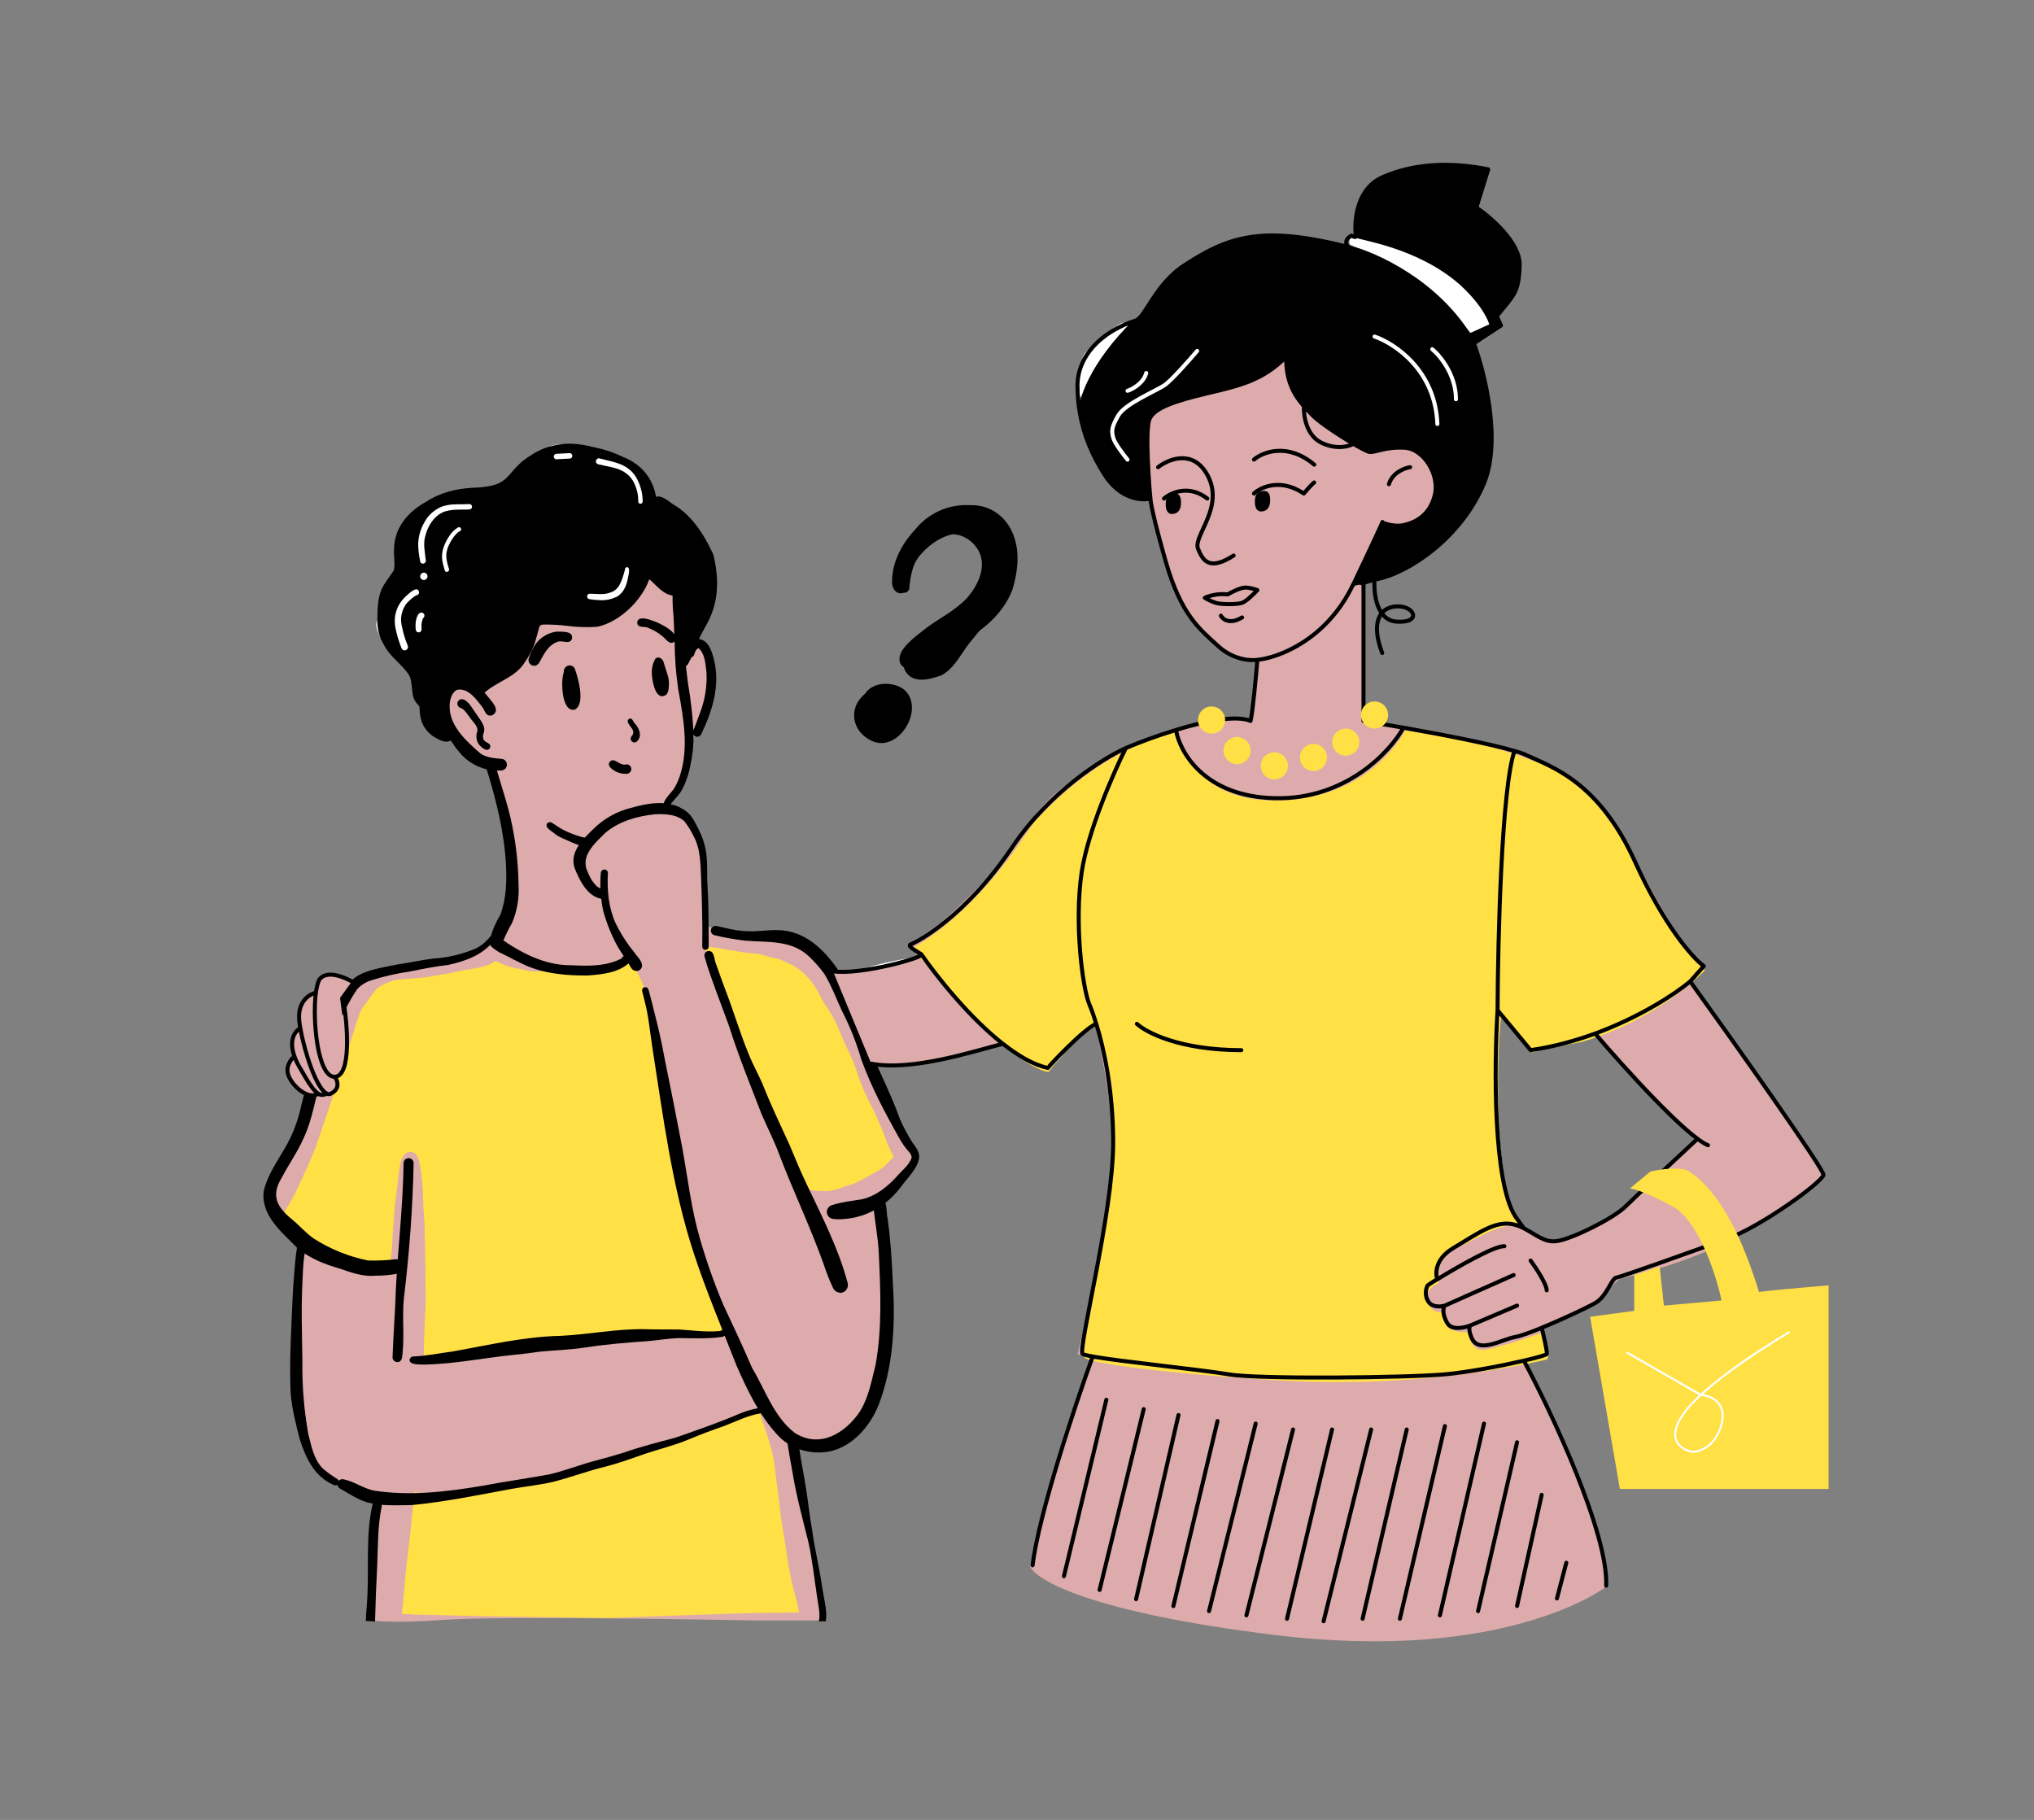
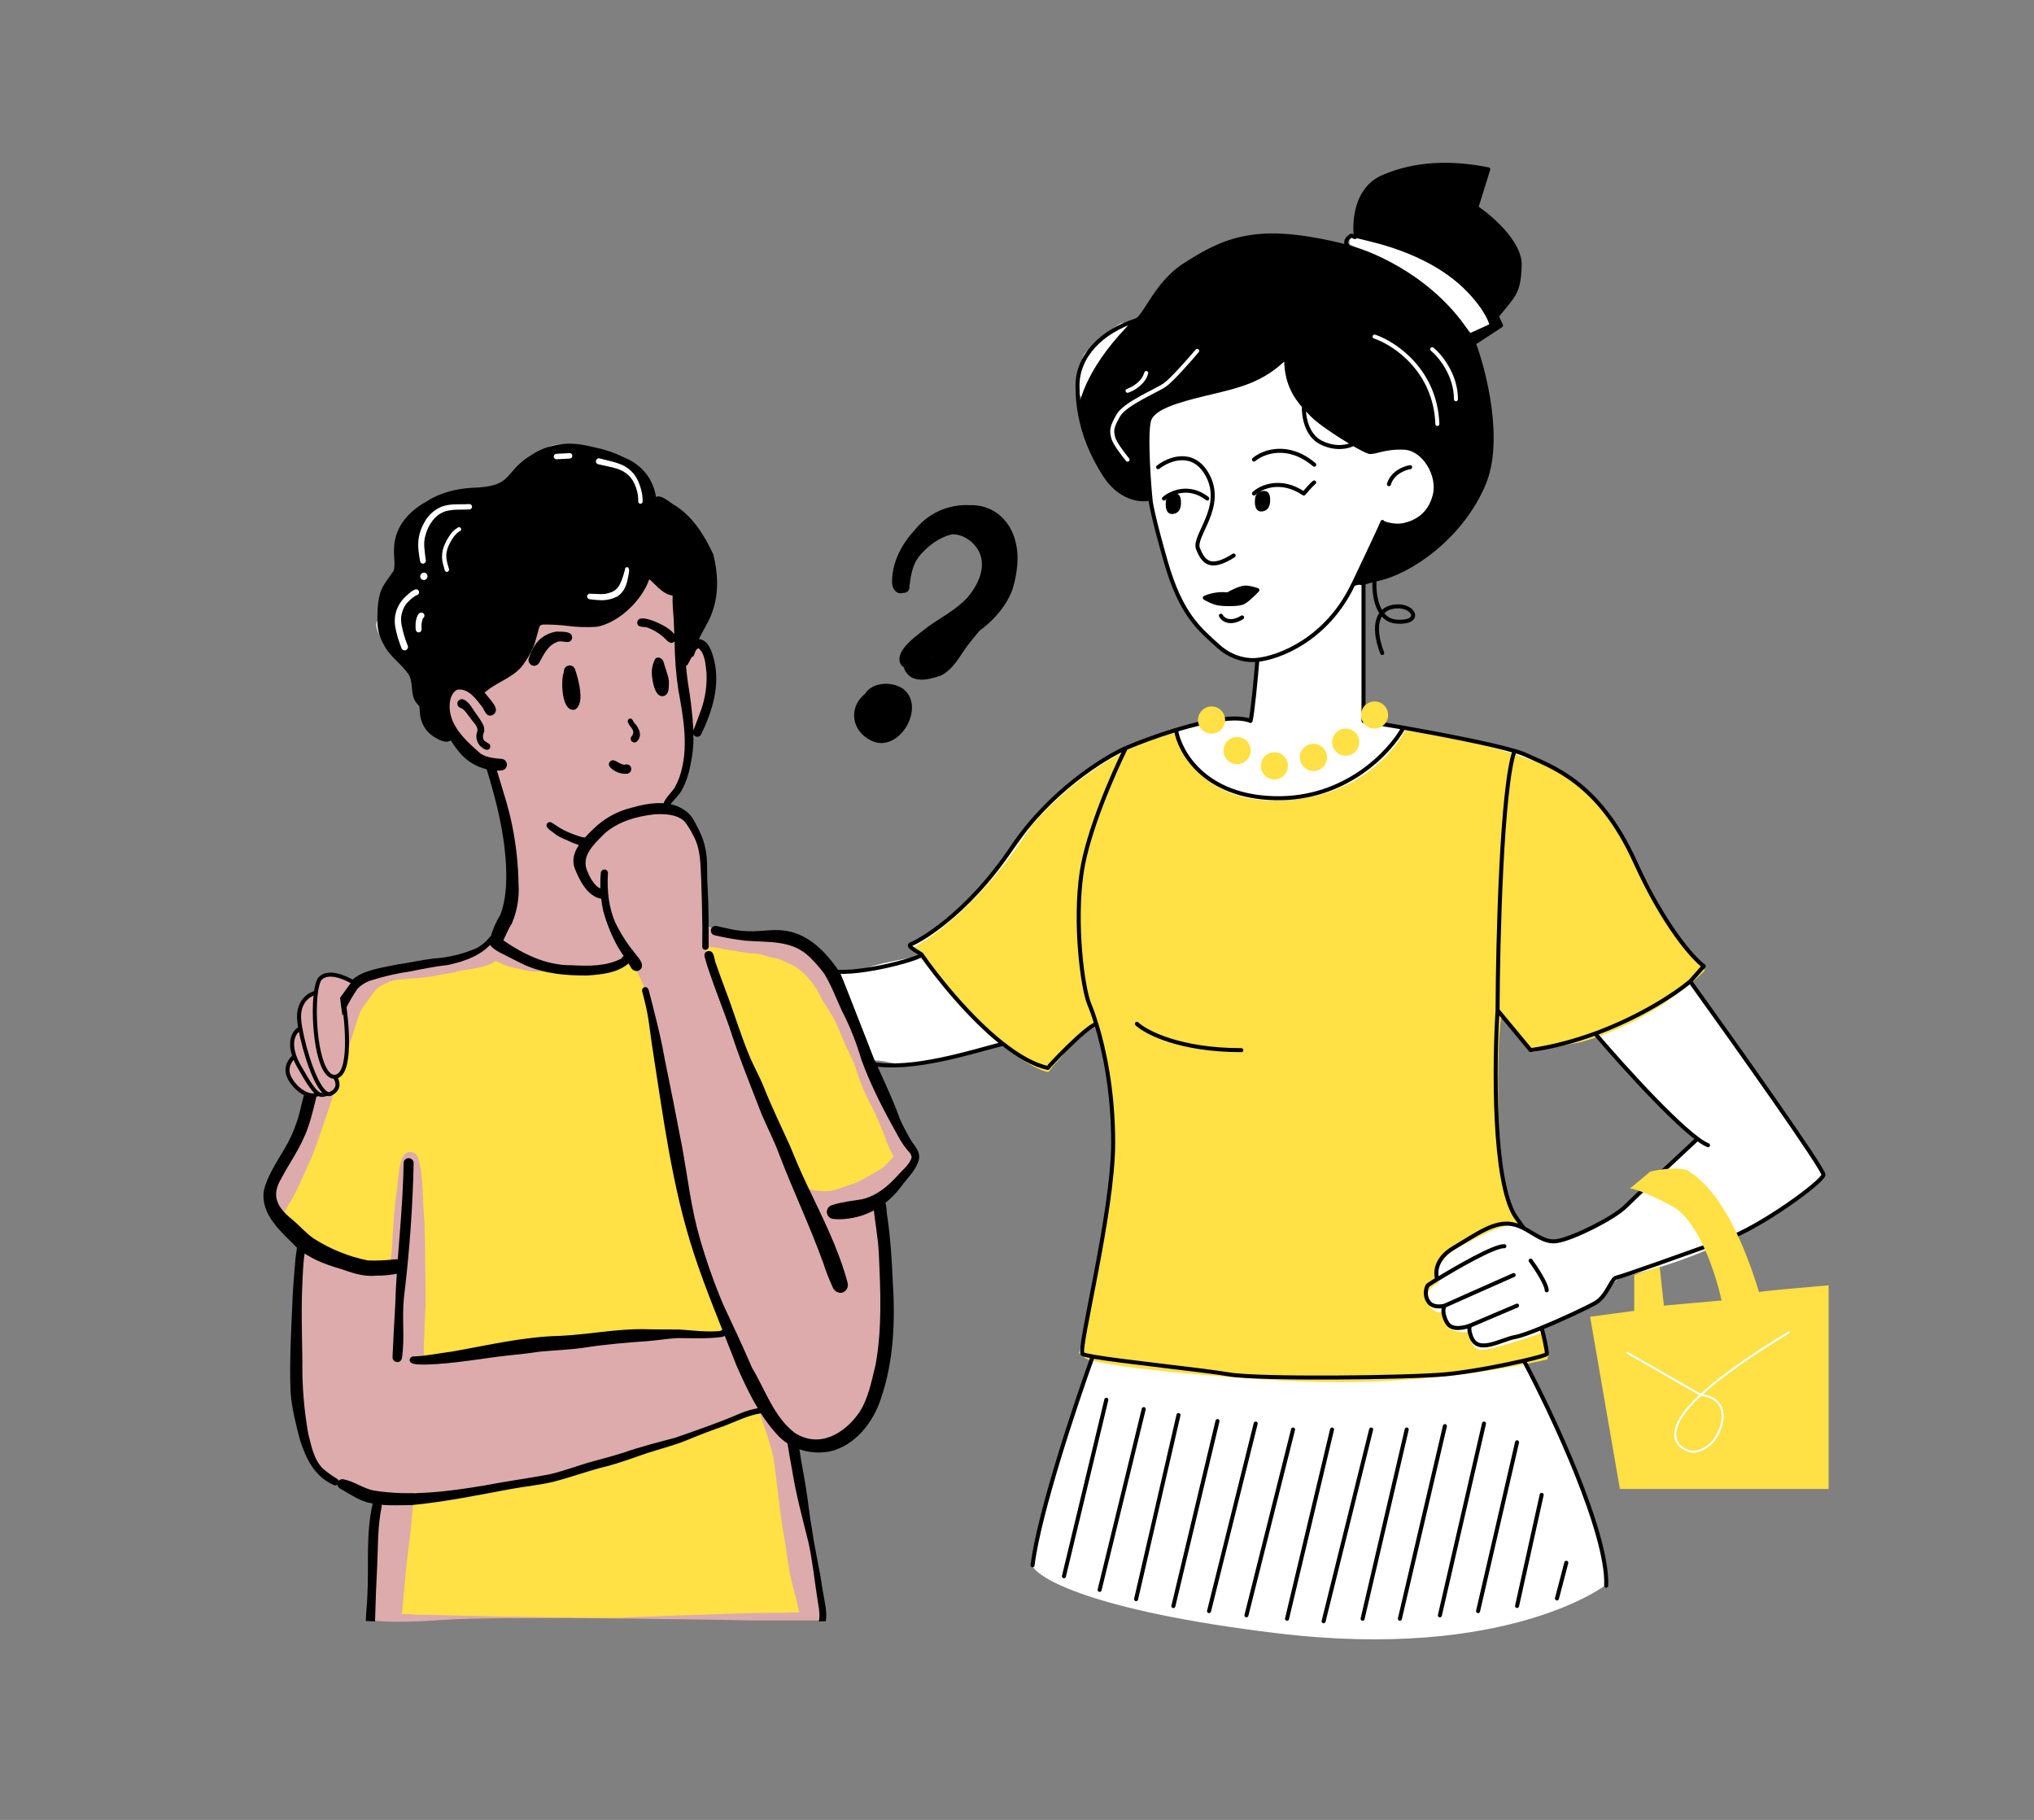
<svg xmlns="http://www.w3.org/2000/svg" xmlns:xlink="http://www.w3.org/1999/xlink" id="Слой_1" x="0px" y="0px" viewBox="0 0 2024 1811" style="enable-background:new 0 0 2024 1811;" xml:space="preserve">
  <rect x="0" y="0" width="2024" height="1811" fill="#808080" stroke="none" />
  <style type="text/css"> .st0{fill-rule:evenodd;clip-rule:evenodd;fill:#DDABAB;} .st1{fill:#FFE045;} .st2{fill-rule:evenodd;clip-rule:evenodd;fill:#FFFFFF;} .st3{fill:#FFFFFF;} .st4{clip-path:url(#SVGID_2_);} .st5{fill-rule:evenodd;clip-rule:evenodd;fill:#FFE045;} .st6{fill:none;stroke:#000000;stroke-width:4;stroke-linecap:round;stroke-linejoin:round;} .st7{fill:none;stroke:#FFFFFF;stroke-width:4;stroke-linecap:round;stroke-linejoin:round;} .st8{fill:#DDABAB;} .st9{fill:none;stroke:#FFFFFF;stroke-width:2;} </style>
  <path class="st0" d="M749.6,1612.5h66.7c0,0,0.5-18.5-2.6-37.7s-26.9-143.1-26.9-143.1s12.3,13.7,42.2,4.2s40.2-36.7,43.5-51.1 s12.2-62.2,10.5-99.7c-1.6-37.4-4.5-86.3-4.5-86.3s18.6-25,24.8-36.1c6.3-11.1,13.1-6-3-29.6s-32.5-80.1-42.1-101 s-22.6-67.7-42-80.9s-53.8-15.3-73.1-18.9c-13.6-2.7-26.9-6.3-40-10.9c0,0,1.2-57.6-7.2-83.1c-8.5-25.5-15.1-31.7-24.7-34.1 c-9.6-2.5-3.9-8.2-3.9-8.2s16.5-31.5,17.7-45.2c1.1-13.7,11.2-25.8,11.2-25.8s14.6-32.3,13.6-52c-0.9-19.7-11.7-31.2-14.5-32.4 c-2.8-1.3-1.7-17,3.8-34s13.7-40.8-2.8-67c-16.6-26.2-29.2-37.9-37-40s-13.4-3.2-13.4-3.2s4-17.2-18.9-31.6s-64.1-20.8-77.6-18.5 s-31.7,20.6-37.5,26c-5.9,5.4-36.7,23.5-51.7,21.2s-47.7,12.2-56.4,38.8c-8.7,26.5-3.1,43.6-7.2,47.9c-4.1,4.3-17.4,25.8-14.7,42.3 c2.7,16.5,14.2,23.5,26,35.8s9.5,24,13.5,34.3s6.1,23.7,17,31.1c10.9,7.4,11.2,11.1,22.6,20.6s26.2,14.2,32.5,35.3 s19.8,78.7,18.1,101.7c-1.6,23-16.5,49.4-16.5,49.4c-15.4,13.2-34,22.1-53.9,25.8c-33.1,6.1-76.6,8.2-89,23.9s-31.1,58.6-31.5,62 s-14.9,82.5-28.7,103.3c-13.8,20.8-26,45.4-22,56.1s29.9,36.5,29.9,36.5c-1.5,9.1-2.6,18.2-3.2,27.4c0.1,7.1-3.9,55-3.6,59.3 c0.4,4.3-1.9,103.2,16.7,126.1s49.3,38.9,57.4,40.7c8,1.8,5.9,23.9,4.4,38.3s-4.4,81.8-4.4,81.8s15.8,4.3,74.8,0 S749.6,1612.5,749.6,1612.5z" />
  <path class="st1" d="M436.3,1331.9c12.4-2,24.7-3.9,37.2-5.2c12.4-1.3,24.8-2.4,37.2-3.7c11.9-1.2,23.8-2,35.8-2.8 c10.2-0.9,20.3-2.1,30.5-3.3c10.1-1.2,20.3-2.2,30.4-3.6c10.1-1.3,20.3-2.6,30.4-3.8c9.3-0.8,18.6-0.9,27.9-0.4 c9.5-0.2,19.1,0.3,28.6,1.3c-0.4-1-0.7-1.9-1-2.9c-3-8.6-5.2-17.5-7.8-26.3c-1.2-4.1-2.6-8.2-3.9-12.4c-1.3-4.3-2.5-8.6-3.7-12.8 c-2.4-8.6-4.8-17.1-7-25.7c-1.9-7.4-3.4-14.9-5.3-22.3c-1.8-7.3-3.5-14.6-5.1-22c0.1,0.6,0.2,1.1,0.4,1.7 c-1.3-5.9-2.6-11.7-3.9-17.5c-0.4-1.4-0.7-2.8-1.1-4.3l0,0c-2.3-9-4.7-18-6.6-27.1c-2.4-11.5-4.3-23.2-6-34.8 c-1.7-11.5-3.1-23-3.9-34.6c-0.8-11.1-1.8-22.2-2.6-33.4c-0.4-6.1-0.8-12.2-1.3-18.3c-0.5-5.4-1.2-10.8-2.1-16.1 c-1.4-7.2-3.1-14.3-5.2-21.4c-1.5-4-3-8-4.5-12.1c-0.9-2.7-1.8-5.3-2.9-7.9c-15.2,5.6-31.3,3.5-47.1,2.5c-1.3,0-2.6-0.1-3.9-0.1 c-0.4,0.8-1.1,1.5-1.9,2c-0.8,0.5-1.7,0.7-2.6,0.8c-2.1,0-4.1-0.2-6.2-0.2c-6.9,0.1-13.7,1-20.6,1.4c-4,0.3-8,0.2-12-0.4 c-3.3-0.5-6.6-1.4-9.9-2.1c-3.7-0.6-7.3-1.4-10.8-2.5c-2.9-1-5.7-2.2-8.4-3.4c-1.5-0.7-2.9-1.4-4.4-2c-1.8,1.3-3.7,2.5-5.7,3.4 c-3.8,1.5-7.7,2.7-11.7,3.5c-4.2,0.9-8.5,1.4-12.8,2.1c-4.5,0.7-8.8,1.9-13.2,2.8c-4.8,1-9.6,1.6-14.4,2.5s-9.5,1.8-14.4,2.3 c-8.3,0.9-16.7,1.1-25,2.1c-1.6,0.2-3.3,0.5-4.9,0.9c-1.1,0.3-2.2,0.7-3.3,1.1c-3.3,1.4-6.6,3-9.8,4.8c-0.8,0.5-1.5,1-2.2,1.5 c-0.2,0.2-0.4,0.3-0.6,0.5c-1.1,1.2-2,2.4-3,3.6c-2.8,3.9-5.6,7.8-8.5,11.7c-1.5,2-2.9,4-4.2,6.2c-0.4,0.8-0.8,1.7-1.2,2.6 c-2.6,6.8-4.7,13.8-6.8,20.8c-2.1,6.9-4.6,13.7-6.8,20.6c-4.5,14-9.3,28-13.5,42.1c-1.6,5.3-3.3,10.6-5.2,15.9 c-1.8,5.3-3.5,10.7-5.4,16c-1.8,5.3-3.6,10.6-5.5,15.9c-2,5.5-4.1,11-6.5,16.4c-4.4,10-9,19.8-13.7,29.7c-1.1,2.4-2.3,4.8-3.6,7.1 c-1.3,2.2-2.6,4.3-3.9,6.5c-1.9,3.6-4.1,7.1-6.5,10.4c9.4,12.2,23.9,21.6,36.1,29.5c8.9,5,16.3,11.5,25.7,14.8 c14.2,5,29.1,7.9,44.2,8.5c0.5-1.7,0.9-3.4,1.3-5c0.3-1.4,0.7-2.8,1-4.2c0.3-3.5,0.7-7.1,1-10.6c0.5-8.9,1-17.9,1.7-26.8l0,0l0,0 l0,0c0-0.1,0-0.2,0-0.3c0-0.1,0-0.2,0-0.3l0,0c0-0.3,0-0.5,0.1-0.8c0-0.1,0-0.1,0-0.2l0,0v-0.1l0,0v-0.1c0.1-1.4,0.2-2.7,0.3-4.1 l0,0c0,0,0,0,0-0.1l0,0c0-0.1,0-0.1,0-0.2v0.1v-0.1v-0.1c0,0,0,0,0-0.1l0,0c0.4-5,0.9-10,1.5-15c0.7-5.2,1.5-10.5,2-15.7 c0.6-5.4,1-10.8,2-16.2c0.4-2.9,1.1-5.7,2-8.5c0.5-1.3,1.1-2.6,1.9-3.8c0.1-1.3,0.2-2.6,0.2-3.9c0-0.6,0.1-1.2,0.3-1.8 c0-0.4,0-0.9,0-1.3c0.1-1.3,0.7-2.6,1.5-3.6s1.9-1.8,3.2-2.2c0.8-0.3,1.7-0.3,2.5-0.2c0.9,0.1,1.7,0.3,2.4,0.8 c1.1,0.7,2,1.7,2.7,2.9c0.6,1.2,1,2.5,1,3.8c0.5,3.3,1,6.7,1.3,10c0.5,1.4,0.8,2.9,1.1,4.4c0.6,3,1.1,6,1.5,9.1 c0.7,5.9,1.2,11.8,1.5,17.7c0.3,5.4,0.4,10.8,0.6,16.2c0,0.5,0.1,1,0.1,1.5c0.4,4.4,0.9,8.8,1.3,13.2c0.4,4,1.1,7.8,1.7,11.8 c0.6,4.4,1.2,8.9,1.5,13.3c0.3,4.1,0.2,8.3,0.2,12.4c0.1,8.2,0.3,16.4,0.4,24.6c0.1,6.9,0.2,13.8,0.4,20.7c0.1,6.3,0.2,12.7,0,19 c-0.2,5.1-0.6,10.2-0.9,15.3C429.9,1332.9,433.1,1332.4,436.3,1331.9" />
  <path class="st1" d="M392.2,1213.5c0,0.1,0,0.1,0,0.2v0.1C392.2,1213.7,392.2,1213.6,392.2,1213.5" />
  <path class="st1" d="M712.9,1606.3c14-0.5,28-1,42-1.3l-3.2,0.1c9.1-0.2,18.2-0.3,27.2-0.3c5.5-0.1,10.9-0.3,16.4-0.4 c-0.1-0.6-0.3-1.1-0.4-1.7c-1-4.2-1.8-8.5-2.9-12.7c-1.2-4.5-2.5-9-3.6-13.5c-2-8.8-3.8-17.7-5-26.7v0.1c-0.1-0.4-0.1-0.8-0.2-1.2 c0,0.2,0.1,0.4,0.1,0.6c-0.3-1.9-0.5-3.7-0.8-5.6c0,0.2,0.1,0.4,0.1,0.6c-0.2-1.2-0.4-2.5-0.5-3.7c-1.4-9.1-3.1-18.1-4.4-27.2 c-1.4-9-2.3-18.1-3.4-27.1c0,0.2,0,0.3,0.1,0.5c-0.4-3-0.8-5.9-1.2-8.9c-0.4-3.1-0.8-6.2-1.2-9.2l0,0c0,0,0,0,0-0.1l0,0 c0,0,0,0,0-0.1l0,0c-0.6-4.5-1.1-9-1.6-13.4c0-0.1,0-0.3,0-0.4c-0.8-4.1-1.7-8.2-2.8-12.3c-1.1-4.2-2.4-8.3-3.6-12.5 c-1.3-4.1-2.7-8.1-4.2-12.2l-0.8-2.2c-1.8,0.3-3.7,0.6-5.5,0.9c-6.2,1.4-12.2,3.5-18.3,5.4c-6.4,1.9-12.9,3.6-19.3,5.7 c-8,2.8-16.2,5.4-24.3,8.1c-5,1.7-9.9,3.4-14.8,5.4c-5.6,2.2-11.2,4.5-16.9,6.4c-5.4,1.8-10.9,3.6-16.4,5.1 c-5.6,1.5-11.2,2.8-16.8,4.4c-5.4,1.6-10.9,3.1-16.2,4.8c-5.7,1.9-11.4,3.8-17.1,5.7c-10.5,3.5-21.3,6.1-32.1,8.7 c-9.6,2.5-19.1,5.3-28.7,7.8c-12.4,3.2-24.9,6.1-37.3,9.1c-6.1,1.6-12.3,2.8-18.6,3.7c-6.7,0.8-13.3,1.4-20,2 c-11.4,0.9-22.8,2.5-34.3,2.5c-0.7,0-1.3,0-2,0c-2.7,0-5.5-0.1-8.2-0.1c-0.1,1.1-0.2,2.2-0.3,3.3c-0.6,6.5-1.1,13-1.4,19.5 c-0.1,2.9-0.2,5.9-0.3,8.8c0.3,3,0.6,6,0.8,9c0.4,5.3,0.6,10.6,0.8,16c0.1,4.7-0.1,9.5-0.4,14.2c-0.4,8.3-0.7,16.6-1.2,25 c0,0.4,0,0.8,0,1.2c0,0.2,0,0.3,0,0.5c0.1,2.7,0.2,5.3,0.3,7.9c1,0,1.9,0.1,2.9,0.1c25.7,0.7,51.5,1.3,77.2,1.8l0,0 c26.3,0.5,52.7,0.9,79,1.2c13.5,0.2,27,0.3,40.4,0.4C644.3,1608.6,678.6,1607.3,712.9,1606.3" />
  <path class="st1" d="M712.1,1634.1c0.1,0,0.2,0,0.3,0l-1.5,0.1C711.3,1634.2,711.7,1634.1,712.1,1634.1" />
  <path class="st1" d="M842.5,1179.9c2.4-0.8,4.9-1.5,7.3-2.3c3-1.2,5.9-2.6,8.7-4.2c5.2-2.9,10.5-5.7,15.6-8.6 c1.4-0.8,2.8-1.7,4.1-2.7s2.5-2.1,3.7-3.3c2.5-2.6,5-5.2,7.4-7.9c-1.2-2.3-2.4-4.6-3.5-6.8c-1.2-2.4-2.3-4.8-3.2-7.3s-1.8-5-2.7-7.5 c-1.9-4.9-4.1-9.7-6.1-14.6c-1.9-4.6-4-9.1-6.3-13.6c-0.9-1.6-1.7-3.1-2.6-4.7c0,0,0,0.1,0.1,0.1l-0.1-0.3l0,0l0,0 c-2.7-5-4.9-10.3-7.1-15.5l0.3,0.7l-0.3-0.8l0.1,0.2c0-0.1-0.1-0.2-0.1-0.3l0,0c-1-2.3-2-4.7-2.8-7.1c-0.9-2.5-1.7-5-2.5-7.5 c-1.2-3.7-2.6-7.3-4-10.9c-2.1-4.8-4.5-9.5-6.7-14.2c-1.2-2.7-2.5-5.3-3.6-8.1c-1-2.5-2-5-3-7.4c-0.8-2-1.7-4-2.6-6 c-2.6-5.4-5.5-10.6-8.7-15.5c-2-3-4-5.8-5.7-8.9c-1.8-3.3-3.4-6.6-5.2-9.9c-1.8-3-3.9-6-6.1-8.8c-2.3-2.9-4.8-5.6-7.5-8.1 c-0.1,0-0.1-0.1-0.2-0.1c-0.1-0.1-0.2-0.2-0.3-0.2l0.2,0.1c-0.1-0.1-0.2-0.2-0.4-0.3l0.1,0.1c0,0,0,0-0.1-0.1l0,0l-0.1-0.1l0,0l0,0 l0,0l-0.2-0.1c0.1,0.1,0.2,0.1,0.2,0.2c-1.9-1.7-3.9-3.3-5.9-4.8c-1.6-1-3.1-1.9-4.8-2.7c-2-1-4-1.9-6-2.8c-2-0.9-3.9-1.9-6-2.7 c-0.8-0.3-1.7-0.5-2.5-0.7c-2.5-0.5-5-0.9-7.5-1.6c-2.3-0.6-4.6-1.4-6.9-2.1c-1.1-0.3-2.2-0.6-3.3-0.8c-2.8-0.4-5.7-0.6-8.5-0.8 c-3.6-0.3-7.1-0.9-10.6-1.5c-3-0.5-6-0.9-9-1.4s-5.9-1.1-8.9-1.5c0.1,0.9,0.2,1.7,0.4,2.5c0.9,4,1.9,7.9,2.8,11.8 c0.9,4.3,2,8.5,3.2,12.7c0.8,2.4,1.5,4.8,2.4,7.1c1,2.4,2,4.8,3,7.3c2.7,5.9,5.5,11.8,8.4,17.7s6.3,11.5,9.8,17.1 c3.6,5.7,7.3,11.4,10.8,17.2c2.9,5,5.5,10.2,8.5,15.1c2.5,3.9,5,7.8,7.2,11.8c2.2,4.3,4.5,8.6,6.6,12.9c3.1,5.9,6.1,11.9,9.2,17.8 c3.4,6.2,6.6,12.5,10,18.7c1.5,2.6,3,5.2,4.4,7.8c1.3,2.5,2.5,5.1,3.8,7.6c2.7,5.3,5.5,10.5,8.1,15.8c2.8,5.6,5.7,11.2,8.3,16.9 c2.3,4.8,4.5,9.7,6.8,14.6c1,1.9,2,3.9,3,5.9C837.6,1181.6,840,1180.7,842.5,1179.9" />
  <path class="st1" d="M864.9,1096.4c0,0.1,0.1,0.2,0.1,0.3C865,1096.6,865,1096.5,864.9,1096.4z" />
  <path class="st1" d="M798.2,967C798.2,967,798.2,966.9,798.2,967L798.2,967L798.2,967L798.2,967L798.2,967c-0.1-0.1-0.2-0.1-0.2-0.2 C798.1,966.9,798.2,967,798.2,967L798.2,967" />
  <path class="st1" d="M729,991.5c1-0.6,1.9-1.5,2.6-2.4c0.7-1,1.2-2.1,1.5-3.3s0.3-2.4,0.1-3.6c-0.2-1.2-0.7-2.3-1.3-3.3 c-5.3-11.9-12.2-23.3-17-35.4c-2.4-0.3-4.9-0.7-7.3-1c-2-0.2-3.9-0.6-5.8-1l-0.2-0.1c0.5,4.7,1.6,9.4,3.2,13.9 c2.7,8.6,5.2,17.4,8.7,25.7c1.7,5.4,5.7,11.8,11.3,11.8C726.2,992.7,727.7,992.3,729,991.5" />
  <path class="st1" d="M729.7,999.4c1.7-0.7,3.1-2.1,3.9-3.8s1-3.6,0.5-5.4c-2.6-9.3-6.3-18.2-9.6-27.3c-2.4-6.2-4.3-12.5-5.7-18.9 l-0.4-0.1c-2.9-0.4-5.7-0.8-8.6-1.2c-1.4,12.4,2.8,34.3,4.5,38.5c2.2,6.5,4.2,18.8,12.2,18.8C727.6,1000,728.7,999.8,729.7,999.4" />
-   <path class="st1" d="M803.1,1155.4c-10.1-20.1-19.6-40.4-27.8-61.3c-11.3-23.2-19.9-47.5-29.4-71.5c-9.3-24.3-18.8-49.2-22.4-74.9 c-0.7-1.1-1.7-2-3-2.4s-2.6-0.4-3.9,0.1c-1.1,0.5-2.1,1.4-2.7,2.5c-0.6,1.1-0.9,2.3-0.7,3.6c0.4,6.1,1.2,12.1,2.3,18.1 c4.1,22.9,11.9,45.7,19.7,67.4c5,15,9.5,29.9,15.7,44.4c8.4,17.7,15.7,35.8,23.6,53.7c7.1,14.7,14.9,29.4,20.1,44.8 c0.4,1.4,1,3,1.7,4.8c1.6-0.8,3.4-1.2,5.1-0.9c4.2,0.4,8.5,0.9,12.8,1.3h0.6C810.2,1175.5,807.8,1165,803.1,1155.4" />
+   <path class="st1" d="M803.1,1155.4c-10.1-20.1-19.6-40.4-27.8-61.3c-11.3-23.2-19.9-47.5-29.4-71.5c-9.3-24.3-18.8-49.2-22.4-74.9 c-0.7-1.1-1.7-2-3-2.4c-1.1,0.5-2.1,1.4-2.7,2.5c-0.6,1.1-0.9,2.3-0.7,3.6c0.4,6.1,1.2,12.1,2.3,18.1 c4.1,22.9,11.9,45.7,19.7,67.4c5,15,9.5,29.9,15.7,44.4c8.4,17.7,15.7,35.8,23.6,53.7c7.1,14.7,14.9,29.4,20.1,44.8 c0.4,1.4,1,3,1.7,4.8c1.6-0.8,3.4-1.2,5.1-0.9c4.2,0.4,8.5,0.9,12.8,1.3h0.6C810.2,1175.5,807.8,1165,803.1,1155.4" />
  <path class="st1" d="M827,1184.8c2.4-0.5,4.8-1.2,7.2-2c2.1-0.7,4.1-1.4,6.2-2.2c3.5-4.8,7.7-9,12.5-12.4c1.4-1.3,4-2.6,3.8-4.9 c-0.1-0.4-0.3-0.8-0.6-1c-0.3-0.3-0.6-0.5-1-0.6s-0.8-0.1-1.2,0.1c-0.4,0.1-0.7,0.4-1,0.7c-5.7,3.9-12.2,6.8-17.2,11.8 c-2.5,2.9-8.7,6.7-9.8,10.7C826.3,1184.9,826.7,1184.8,827,1184.8" />
  <path class="st1" d="M834.2,1182.8c2.8-1,5.5-1.9,8.3-2.9c2.4-0.8,4.9-1.5,7.3-2.4c3-1.2,5.9-2.6,8.7-4.2c2.4-1.3,4.7-2.6,7.1-3.9 c0-0.5-0.1-1-0.3-1.5s-0.5-0.9-0.9-1.2c-0.4-0.3-0.9-0.6-1.3-0.7c-0.5-0.1-1-0.1-1.5,0c0.6-0.8,1.2-1.6,1.6-2.4 c0.2-0.6,0.2-1.3,0-1.8c-0.2-0.6-0.7-1.1-1.3-1.3c-0.6-0.2-1.3-0.2-1.9,0c-0.6,0.3-1.1,0.7-1.3,1.3l0,0c0-0.1,0.1-0.1,0.1-0.2 c-7.1,9.6-21.9,13.7-29.5,22.8C830.9,1183.8,832.6,1183.3,834.2,1182.8" />
  <path class="st1" d="M822.7,1185.3c1.4-0.1,2.9-0.3,4.3-0.5c2.4-0.5,4.8-1.2,7.2-2l1-0.3c0.2-2.1,0-4.2-0.5-6.2 c4-1.6,2.8-8.9-1.3-9.5c-1.5-9.5-3.5-18.9-5.9-28.2c-1.8-4.6-1.6-11.2-6.2-14c-4.4-7.4-6.9-22.2-18-20.9 c-4.5-7.7-9.5-15.1-14.2-22.7c-1.8-5.2-3.6-10.4-5.7-15.4c-6.4-14.7-13.5-29.1-21.5-43c-4.9-8.3-9.7-17.1-16.9-23.6 c-5.4-4.5-13.9,2-10.9,8.4c5.6,12.8,9.4,26.3,15.6,38.8c4,9.1,9.3,17.7,14.1,26.5c8.1,20.9,16.1,41.9,24.8,62.5 c4.3,10.6,8.3,21.2,12.6,31.7c2.1,4.3,4.6,11.7,8.1,17.6c1.7,0.2,3.4,0.3,5,0.5c2.2,0.2,4.4,0.3,6.6,0.3 C821.4,1185.3,822.1,1185.3,822.7,1185.3" />
  <path class="st1" d="M716.4,1329.5c1.6-0.2,3-0.8,4.3-1.8c1.3-0.9,2.3-2.2,3-3.6s1-3,1-4.6s-0.5-3.1-1.3-4.5 c-5.5-8.5-12.1-16.3-15.3-26.1c-5.6-16.9-10.2-34.2-15.8-51.1c-4.7-14.9-6.2-30.4-9.2-45.7c-4.6-25-10.4-49.8-14-75.1 c-4.3-21.4-6.1-43.2-11-64.5c-5-26.2-9-53.2-20.4-77.6c-4.1-9.3-10.5-24.7-20.9-10.8c-1.3,0.2-2.4,0.8-3.5,1.5 c-1,0.8-1.9,1.7-2.5,2.9c-0.4,0.4-0.7,0.9-0.9,1.4s-0.2,1.1,0,1.7c0.2,0.6,0.5,1.1,1,1.5s1,0.6,1.6,0.7c0.6,0.1,1.2,0,1.8-0.2 s1-0.6,1.4-1.1c2.3-0.9,5.3-0.3,7.1-2.4c4.2,14.7,8.1,29.4,10.8,44.4c-8.8,5.8-2,34.9-1.7,44.9c0.9,34.4,8.8,66.7,13.6,100.5 c5.7,45.1,14.1,90.6,37.7,130.1c6,11.9,11.8,24.1,21.5,33.5C707.8,1327,711.7,1330.2,716.4,1329.5" />
  <path class="st1" d="M433.9,1342.8c1.2-26.2,0.7-52.3-1.6-78.4c0.1-15.2,0-30.4-0.7-45.6c-0.7-13-1.5-25.9-1.5-38.9 c-0.6-13.5-0.6-28.4-8.6-40c-0.1-2.6-0.2-5.2-0.3-7.8c0-1-0.3-1.9-0.9-2.6c-0.6-0.8-1.4-1.3-2.3-1.5s-1.9-0.1-2.8,0.3 s-1.6,1.1-2,1.9c-4.8-4.7-15.3-10.5-19.5-2.4c-1.6,3.8,0.7,7.4,4,9.2c3.6,3.6,6.5,6.5,8.8,9.3c0.2,0,0.3-0.1,0.5-0.1 c1.5-0.2,3.1,0,4.4,0.7c1.4,0.6,2.6,1.6,3.4,2.9c1.7,2.7,2.9,5.7,3.4,8.9c0.6,3,1.1,6,1.5,9.1c0.7,5.9,1.2,11.8,1.5,17.7 c0.6,11.1,0.7,22.2,1.2,33.3c0.4,11.6,0.5,23.2,0.7,34.7c0.1,11.5,0.3,23,0.4,34.6c0-0.3,0-0.5,0-0.8c0.2,9.5-0.3,19.1-0.9,28.6 c-0.4,10-0.6,20.1-0.7,30.1c0,0.8,0,1.7,0,2.5c1.2,0.9,2.7,1.4,4.3,1.4c2,0.1,3.9-0.6,5.3-2C432.9,1346.5,433.8,1344.7,433.9,1342.8 " />
  <path class="st1" d="M394.7,1158.1c1.8-2.2,3.8-4.3,6-6.1c0.5-1.4,1.4-2.7,2.5-3.7s2.5-1.8,3.9-2.1c2-0.3,4,0.2,5.6,1.3 c3.7,0.2,7.3,1.2,10.6,3c-0.1,0.9,0.2,1.8,0.7,2.5s1.2,1.3,2.1,1.6c0.9,0.3,1.8,0.3,2.6-0.1c0.8-0.3,1.6-0.9,2-1.7 c2.8-7.4-7-11-12.3-13.2c-4.8-2.2-10.2-2.6-15.3-1.2c-6.2,1-22.8,13.7-15.2,20c0.9,0.7,2,1.1,3.2,1.1c0.7,0,1.4-0.1,2-0.4 C393.6,1158.9,394.2,1158.6,394.7,1158.1" />
  <path class="st1" d="M445.4,1349.2c10-0.1,19.3-1.8,28.9-2.5c21.4-0.8,43.1-0.3,64.2-3.8c12-1.5,23.9-3.7,35.6-6.7 c15.1-2,29.6-4.2,44.6-7.1c5-0.7,10.1,0.3,15.1-0.5c5.4-0.8,10.9-1.3,16.4-1.4c14.2-0.3,28.4,0.7,42.6-0.2c7-0.3,13.9-1.3,20.6-3.2 c1.1-0.5,2-1.2,2.7-2.1s1.1-2,1.3-3.1s0-2.3-0.4-3.4s-1.1-2-2-2.7c-2.8-2.1-6.7-2.1-9.9-3.2c-2.5-1-4.9-2.3-7.4-3.4 c-6.1-2-11.3-6.3-17.6-7.7c-2.9-0.2-5.8-0.2-8.7,0.1c-11.4-0.5-22.4,2.1-33.5,3.9c-6,0.3-12,1.1-17.9,2.4c-4.3,0.9-9.3,2.2-11.9,6.1 c-16.3,2.8-33,2.8-49,7.5c-0.7-1.2-1.6-2.3-2.7-3c-1.1-0.8-2.4-1.3-3.8-1.5c-6.3-1-12.6-1.7-19-2.1c-15.3-0.5-30.5,0.8-45.5,3.7 c-7.8,1.3-15.5,2.6-23.3,4c-9.1,1.8-18.8,2.5-27,7.1C426.4,1333.3,430.9,1351.5,445.4,1349.2" />
  <path class="st1" d="M435.2,1354.1c4.9-0.7,9.6-2.8,13.4-5.9c0.7-0.4,1.3-1,1.7-1.6c0.5-0.7,0.8-1.4,0.9-2.2 c0.1-0.8,0.1-1.6-0.1-2.4s-0.5-1.5-1-2.2c-0.5-0.6-1.1-1.2-1.8-1.5c-0.7-0.4-1.5-0.6-2.3-0.7s-1.6,0.1-2.4,0.3 c-0.8,0.3-1.4,0.7-2,1.3c-1.3,0.8-2.8,1.3-4.3,1.6c-1.5,0.2-3.1,0.2-4.5-0.2c-1.2-4-3.2-9.5-8.4-8.7c-0.8,0.1-1.6,0.4-2.3,0.8 c-0.1,4.4-0.2,8.8-0.2,13.3c0,1.8-0.1,3.6-0.1,5.5c1.6,2,4.2,3,8.5,3C432,1354.4,433.6,1354.3,435.2,1354.1" />
  <path class="st1" d="M439.2,1516.9c23.1-0.8,45.4-7.2,67.6-13.1c16.4-3.1,32.9-6.1,48.6-11.9c17.7-7.2,36.2-12,54.4-17.7 c18.8-5.8,37.8-11.1,56.5-17.6c9.8-3.2,20-5.1,29.5-9c7.6-3.1,14.7-7.3,22.3-10.3c12.7-5.3,26.7-6.7,38.3-14.7c1,0.2,2.1,0.3,3.1,0 c0.5,0.8,1.3,1.3,2.2,1.5c-0.5-1.8-1.1-3.6-1.7-5.4c-1.4-4.3-2.8-8.7-4-13.1l-0.2-0.8c-0.4,0.1-0.8,0.3-1.2,0.5 c-13,5.1-26.8,7.8-40.1,12.1c-15.3,5.1-29.4,13.1-44.7,18.3c-15.3,4.2-29.5,12-45,15.4c-17.2,3.9-33.3,11.1-50.2,15.8 c-17.1,5.4-35.1,7-52.5,10.8c-24.2,7-49.1,11.3-73.1,19.3c-6.3,1.8-12.3,4.3-18.1,7.4c-2.4,1-4.4,2.7-5.7,4.9 c-2.1,6.8,4.3,7.8,9.8,7.8C436.5,1517.1,438,1517,439.2,1516.9" />
  <path class="st1" d="M437.2,1507.9c16.8-0.8,32.7-7.3,49.3-9.5c9.6-3.1,19.9-3.8,29.1-7.9c3.1-1.2,9.1-1.3,8.1-6 c-1.1-3.4-4.3-2.6-6.9-1.7c-7.7,1-15.4,1.7-23.1,2.4c-13.3,2-26.6,1.6-39.7,4.5c-9.8,2.3-20.2,1.7-29.7,5.1 c-1.2,0.5-2.2,1.4-2.9,2.6s-1,2.4-0.9,3.8c0.1,1.3,0.6,2.6,1.4,3.6s1.9,1.8,3.2,2.2C429,1507.9,433.1,1508.2,437.2,1507.9" />
  <path class="st1" d="M426.1,1508.4c9.9-1.5,19.1-5.8,28.9-7.9c14.9-2.2,29.6-5.6,43.9-10.1c3.1-0.7,6.3-1.2,9.5-1.5 c0.5,0,1.1-0.1,1.6-0.3c0.5-0.2,1-0.5,1.4-0.9s0.7-0.8,0.9-1.3s0.3-1,0.3-1.6c0-0.5-0.1-1.1-0.3-1.6s-0.5-1-0.9-1.3 c-0.4-0.4-0.8-0.7-1.4-0.9c-0.5-0.2-1-0.3-1.6-0.3c-18.2-1-36.1,0.7-54.1,2.7c-8.8,1-17,4.7-25.2,7.7c-2.4,0.8-4.8,1.4-7.2,2.3 c-1.7,0.8-3.1,2.1-3.9,3.8c-0.8,1.7-1,3.6-0.5,5.4s1.6,3.4,3.2,4.4C422.3,1508.2,424.2,1508.6,426.1,1508.4" />
  <path class="st1" d="M419.6,1581.6c-0.6-16.3,1.5-32.6,2.5-48.9c0.4-9-2.4-17.9-1.8-26.9c0-2,0.7-4.1,2-5.8c0.5-0.4,0.9-0.9,1.1-1.4 s0.3-1.1,0.2-1.7c-0.1-0.6-0.3-1.1-0.7-1.6c-0.4-0.5-0.9-0.9-1.5-1.2c-0.6-0.3-1.3-0.5-2-0.6s-1.4,0-2.1,0.1 c-0.7,0.2-1.3,0.5-1.8,0.8c-0.5,0.4-0.9,0.8-1.2,1.4c-1,1.4-1.9,2.8-2.6,4.3c-0.1,1.3-0.2,2.5-0.3,3.8c-0.5,5.5-1.2,10.9-1.8,16.3 c-0.5,4.6-0.9,9.3-1.5,13.9c-0.6,4.9-1.3,9.7-2,14.6c-0.6,4.4-1.3,8.8-1.8,13.2c-0.6,4.7-1,9.5-1.4,14.2c-0.4,4.4-0.9,8.9-1.3,13.3 c-0.4,4.7-0.8,9.4-1.4,14.1c-0.1,0.8-0.2,1.7-0.3,2.5c4.5,0.2,8.9,0.3,13.4,0.4l5.8,0.1C419.6,1598.4,419.4,1590.2,419.6,1581.6" />
  <path class="st1" d="M409.4,1592.4c-0.2-7.1,0-14.2,0.6-21.3c0.6-9,0.6-18,2.4-26.9c0.5-10.4,1-19.4,2-29.6 c1.2-8.6,0.8-17.5,2.5-25.9c0.2-0.6,0.1-1.2-0.1-1.8c-0.2-0.6-0.6-1.1-1.2-1.4s-1.2-0.6-1.9-0.6c-0.7,0-1.3,0.1-1.9,0.4 c0,0.2,0,0.3,0,0.5c-0.2,3.1-0.3,6.3-0.6,9.4c-0.5,5.9-1.1,11.8-1.7,17.7c-0.5,5-0.9,10.1-1.5,15.1c-0.6,5.3-1.2,10.5-1.9,15.8 c-0.6,4.8-1.2,9.6-1.7,14.4c-0.6,5.1-0.9,10.3-1.4,15.4c-0.4,4.8-0.8,9.6-1.2,14.4c-0.4,5.1-0.8,10.2-1.4,15.3l-0.3,2.7 c3.3,0.2,6.7,0.3,10,0.4C409.7,1601.9,409.4,1597.1,409.4,1592.4" />
  <path class="st1" d="M424.9,1531.4c0.9-0.5,1.6-1.2,2.2-2.1c11.1-1.1,7.6-15.7,3.6-22.2c0.3-7.4-10-7.3-13.6-2.8 c-3,4.8-2,11-2.6,16.1c-0.2,1.6-0.2,3.3-0.2,4.9c0,1.2,0.4,2.4,1,3.5s1.5,2,2.6,2.6s2.3,0.9,3.5,0.9S423.8,1532,424.9,1531.4" />
  <path d="M536.5,659.6c4.6-8.3,8.7-17.7,18.5-21c4.9-1.8,12,3.4,14.2-3.1c1.4-8-10.2-6.7-15.3-7c-5.9,0.8-11.5,3.3-16.1,7.2 c-6,5-9.2,12.3-11.7,19.6c-0.4,1.3-0.2,2.7,0.4,4c0.6,1.2,1.6,2.2,2.9,2.8c1.3,0.5,2.7,0.6,4,0.1 C534.7,661.6,535.8,660.7,536.5,659.6" />
  <path d="M652.2,655.4c-2.6,4.5-3.8,9.7-3.6,14.9c0.3,6.5,3.2,26.5,13.2,21.8c3.9-2.3,3.6-7.5,3.8-11.5c0.4-5.7-2.1-11-3.6-16.4 c-1.3-2.9-1.3-7.1-4.1-8.8c-0.8-0.7-1.8-1.1-2.9-1.1C654,654.3,653,654.7,652.2,655.4" />
  <path d="M561.1,668.8c-3.3,7.8-2.5,40.7,11,37.3c10.7-5.9,3.1-31.2,0-40.5c-0.6-1.3-1.6-2.3-2.8-2.9c-1.3-0.6-2.7-0.7-4-0.3 s-2.5,1.2-3.2,2.4C561.2,666,560.9,667.4,561.1,668.8" />
  <path d="M626.2,715.2c-4.5,2.8,2.1,8,3.4,11.1c0.5,1,0.7,2.2,0.5,3.3s-0.7,2.1-1.5,3c-0.7,0.7-1,1.6-1,2.6c0,0.9,0.4,1.9,1.1,2.5 c0.7,0.7,1.6,1.1,2.5,1.1s1.9-0.3,2.6-1c5.9-5.6,2-13.8-2.8-18.7C629.7,717.2,629,714.2,626.2,715.2" />
  <path d="M611.5,756.8c-0.9-0.3-1.8-0.4-2.7-0.1c-0.9,0.3-1.6,0.8-2.2,1.6c-0.5,0.8-0.8,1.7-0.7,2.6c0.1,0.9,0.5,1.8,1.1,2.5 c2.1,2.2,4.6,3.9,7.5,5.1c2.8,1.1,5.8,1.7,8.9,1.5c1.1,0,2.1-0.4,3-1c0.8-0.7,1.4-1.6,1.7-2.7c0.2-1.1,0.1-2.2-0.4-3.1 c-0.5-1-1.3-1.7-2.3-2.2c-0.6-0.2-1.3-0.4-2-0.4s-1.3,0.2-1.9,0.4C617.7,760.8,614.8,758.1,611.5,756.8" />
  <path class="st2" d="M434.5,695.7c0,0-69-61.2-59.1-77.9s36.7-56.6,32.4-71.1c-4.2-14.5,17.9-49.8,41.4-52.7 c23.5-2.9,70.2-10.7,76.7-20.7s9.4-31,31-30.9s89,5.4,86.6,49.6s-1.2,82.3-12.8,101s-66.1,28.6-73.6,22.3s-64.6,7.7-65.2,15.3 C491.3,638.3,447.8,698.8,434.5,695.7z" />
  <path d="M455.4,698.4c-0.2,0.6-0.3,1.2-0.3,1.8s0.2,1.2,0.4,1.8c0.3,0.6,0.7,1.1,1.1,1.5c0.5,0.4,1,0.7,1.6,0.9 c4.4,1.5,6.6,6.4,9.5,9.7c2.6,4.1,7.5,7.8,7.5,12.9c-1.1,2.5-1.4,5.2-1,7.9s1.6,5.2,3.4,7.2c2.5,2.4,7.7,6.6,10,2 c1.9-4.8-5.2-4.8-6.5-8.4c0,0,0,0.1,0.1,0.2l-0.1-0.3v-0.1v0.1c-0.4-1.1-0.6-2.3-0.5-3.5s0.4-2.3,1-3.4c0.6-2.5,0.3-5.1-0.8-7.4 c-2.8-5.8-7.1-10.8-10.6-16.3C467.5,700.5,460,691.1,455.4,698.4" />
  <path d="M636,965.6c5.9-3.7,1.4-10.3-1.9-14.1c-2.7-3.5-5.3-6.9-8-10.3c-5.2-7.2-9.7-14.7-13.6-22.7c-6.9-15.3-8.5-32.5-7.6-49 c0.1-0.5,0.1-1,0-1.4s-0.3-0.9-0.5-1.3c-0.3-0.4-0.6-0.7-1-1s-0.9-0.5-1.3-0.5c-0.5-0.1-1-0.1-1.4,0c-0.5,0.1-0.9,0.3-1.3,0.6 c-0.4,0.3-0.7,0.6-1,1s-0.4,0.9-0.5,1.3c-0.5,5.3-0.6,10.6-0.5,15.9c-2-0.9-3.8-2.3-5.3-4c-3.1-3.6-5.5-7.8-7.2-12.2 c-8-15.9,7-28.7,17.3-39c13.9-11.8,31.4-16.6,49.2-18.6c10.2-0.5,21.6-0.2,29.6,6.9c3.5,4.5,6.6,9.4,9,14.5c7.3,13,7,28.6,7.7,42.8 c0.6,16,1,31.8,1.2,47.8c0,6.6,0,13.1-0.1,19.7c0,0.8,0.3,1.7,0.9,2.3c0.6,0.6,1.4,0.9,2.3,0.9c0.8,0,1.7-0.3,2.3-0.9 c0.6-0.6,0.9-1.4,0.9-2.3c-0.1-20,0.1-39.9-1.1-59.9c-1-12.3,0.5-24.7-2-36.9c-1.3-6.8-3.6-13.4-6.8-19.6 c-3.3-6.3-6.1-13.3-11.9-17.8c-4.7-3.7-10.2-6.3-16.1-7.5c3.7-5.1,8.8-9.2,11.6-14.9c3.9-7.5,6.6-15.6,8.1-23.9 c2.2-9.9,3.3-20.1,3.1-30.3c0.4,0.6,0.9,1.1,1.5,1.4c1,0.6,2.2,0.7,3.3,0.4s2.1-1,2.7-2c11.1-23,19.2-48.6,13-74.1 c-2-8.1-5.4-19.9-15.1-21c4.3-9.3,10.4-17.8,13.5-27.6c6.5-18.2,5.4-38.2,0.8-56.6c-9-19.4-21.2-39.1-40.2-50 c-4.7-3.1-11.6-9.5-16.8-7.2c-3-18.3-14.2-32.3-32.4-39.6c-8.9-4.4-18.3-7.6-28.1-9.6c-11.5-2.8-23.5-5.1-35.3-3 c-9.8,1.2-19.2,4.6-27.5,10c-29.4,17.6-17.2,31.9-59.6,33.1c-16,0.9-31.9,4.8-45.4,13.6c-11.1,6.1-21.2,14.6-27.1,26 c-3.3,6.5-5.1,13.6-5.3,20.9c-0.6,7.2,1.5,14.9-0.3,21.9c-3.5,5.1-7.3,10.1-10.5,15.4c-5.8,10.4-5.6,22.9-5.8,34.4 c-0.1,8.4,2.1,16.7,6.5,24c5.9,12,18,19.2,25.1,30.3c4.6,9,0.7,20.3,7.9,28.3c0.9,0.9,1.7,2,2.4,3c0.1,1.1,0.2,2.2,0.2,3.2 c0.1,3.4,0.6,6.8,1.5,10c2.2,7.5,7.2,13.8,14.1,17.6c4.3,2.6,10.7,5.9,15.3,2.8c2.6,4,5.4,7.9,8.5,11.6c6.9,8.6,16.6,14.6,27.3,17.1 c9.5,31,17.5,62.6,19.2,95.2c0.8,16.7,0.3,33.8-5.6,49.6c-4.5,7.3-7.9,15.2-10.1,23.5c-2,7,8,11.2,11.6,4.9c3.4-6.6,6-13.6,10-19.9 c5.2-12.3,7.5-25.6,6.6-39c-0.3-19.5-2.4-39-6.3-58.2c-3.7-18.6-9.9-36.6-15.2-54.8c1.4,0,2.8,0,4.2-0.1c1.4,0,2.8-0.6,3.9-1.6 c1-1,1.7-2.3,1.8-3.8c0.1-1.4-0.3-2.8-1.2-4c-0.9-1.1-2.2-1.9-3.6-2.1c-7.4-0.7-15.2-1.1-21.5-5.4c-14.5-12.7-32.1-28.2-30.6-49.3 c0.4-5.3,2.3-11.5,7.3-14.1c11.5-2.1,19.4,9.9,25.6,17.8c2.3,4,3.8,9.6,9.7,7.4c8.9-5.1-2.2-14.9-5.9-20c-0.7-0.9-1.4-1.7-2.1-2.6 c0.6-0.3,1.1-0.6,1.6-1c12.5-10.5,29.9-14.4,38.7-29.3c4.3-5.9,7.6-12.3,9.9-19.2c1.5-4.8,2.7-9.7,4.1-14.6c0.1-1,0.7-1.9,1.4-2.5 c0.8-0.6,1.8-0.9,2.8-0.9c8-0.1,15.9,0.3,23.9,1.3c9.8,1.3,19.8,1.6,29.7,0.9c22.1-4.4,44.6-26.3,51.9-47.3 c6.5,5.4,12,13.1,20.3,15.6c1,0.2,2,0.4,2.9,0.7c-0.1,4.3,0,8.7,0.3,13c0.8,8.5,1.1,16.9,1.4,25.4c-5.8-8.3-27-16.9-32.8-15.6 c-1.1,0-2.2,0.4-2.9,1.2c-0.8,0.8-1.2,1.8-1.2,2.9c0.2,5,5.5,3.9,9,4.5c6.2,2.1,11.9,5.4,16.9,9.7c3.1,2.6,6.4,8.2,10.9,4.9 c0.2-0.1,0.3-0.3,0.4-0.5c0.1,16,1.3,31.9,3.6,47.7c5.2,28.5,10.9,58.7,1.4,86.9c-1.5,4.2-3.3,8.2-5.6,12c-3.2,4.4-7.3,8.1-9.7,13 c-0.3,0.4-0.4,0.9-0.5,1.5c-11.1-0.8-22.8,1.8-33.3,4.8c-13.7,3.5-26.2,10.6-36.3,20.4c-2.8,2.7-5.9,5.7-8.8,8.9 c-0.8-0.2-1.6-0.3-2.3-0.2c-6.4-1.8-12.6-4.1-18.5-7c-4.4-2.2-8.3-5.2-12.5-7.7c-0.7-0.4-1.5-0.5-2.3-0.4c-0.8,0.2-1.5,0.6-2,1.2 c-3,4.4,5.1,7.9,7.7,10.5c4.9,3.9,11.1,5.6,16.6,8.4c1.8,0.6,4.5,1.9,7.2,2.8c-4.6,6.9-7.1,14.6-4.1,23.1 c4.7,11.8,12.3,27.3,25.8,30.2c0.2,0,0.4,0.1,0.6,0.1c0.4,4.1,1.1,8.2,2,12.2c3.4,12.3,8.2,24.2,14.4,35.5 c4.6,7.7,9.3,13.7,13.4,21.1c0.5,0.9,1.3,1.6,2.2,2.2c0.9,0.5,2,0.8,3,0.8C634,966.4,635.1,966.1,636,965.6L636,965.6z M703,669.1 c0.7,12.5-1.1,25-5.2,36.9c-2.6,6.9-5.1,14-7.8,20.8c-0.9-15.7-2.7-31.4-5.4-46.9c-0.8-5.7-1.4-11.4-2-17.1c0.9-0.5,1.6-1.2,2.1-2.1 c1.2-2.3,2.3-4.5,3.5-6.8c0.4,0,0.8-0.2,1.1-0.4s0.6-0.5,0.9-0.8c1.5-2.8,1.4-6.3,4.9-7.7C701.8,650.8,701.9,660.9,703,669.1 L703,669.1z M403.6,636.9c0.7,2,1.5,3.9,2.2,5.8c0.3,0.8,0.2,1.8-0.2,2.6c-0.4,0.8-1.1,1.4-1.9,1.7c-0.3,0.1-0.7,0.2-1.1,0.2 c-0.7,0-1.4-0.2-1.9-0.7c-0.6-0.4-1-1-1.2-1.6c-1.2-3.1-2.3-6.2-3.3-9.3c-0.4-1.3-0.8-2.6-1.1-4c-0.6-2.3-1.2-4.6-1.6-6.9 c-0.8-3.9-0.9-8-0.3-11.9c0.6-3.7,1.8-7.2,3.6-10.5c1.9-3.4,4.3-6.4,7.1-9c1.5-1.4,3-2.7,4.6-4c1.4-1.1,2.9-2,4.5-2.7 c0.4-0.1,0.8-0.2,1.2-0.2c0.4,0,0.8,0.1,1.2,0.3c0.4,0.2,0.7,0.4,0.9,0.8c0.3,0.3,0.5,0.7,0.6,1.1c0.1,0.4,0.1,0.8,0.1,1.2 c-0.1,0.4-0.2,0.8-0.4,1.1c-0.2,0.3-0.5,0.7-0.8,0.9s-0.7,0.4-1.1,0.5h-0.2c-0.5,0.2-1,0.5-1.5,0.8c-0.9,0.6-1.8,1.3-2.7,2 c0,0,0,0-0.1,0l0,0c-0.1,0.1-0.2,0.1-0.2,0.2l0,0c-1.5,1.3-3,2.6-4.3,4c0.1-0.1,0.2-0.2,0.2-0.3c-0.8,0.9-1.6,1.8-2.3,2.8l0,0 c-0.5,0.8-1,1.6-1.5,2.5c-0.5,1-0.9,2-1.3,3c-0.4,1.2-0.8,2.4-1.1,3.6c-0.2,1-0.4,2.1-0.5,3.1c-0.1,1.1-0.2,2.2-0.1,3.3 c0.1,1.5,0.2,3.1,0.5,4.6c0.7,3.6,1.6,7.2,2.6,10.7c0-0.1-0.1-0.3-0.1-0.4C402.6,633.7,403.1,635.3,403.6,636.9L403.6,636.9z M419.4,621.3c0,1.7,0,3.4,0.1,5c0,0.8-0.3,1.5-0.8,2.1s-1.3,0.9-2,0.9h-0.1c-0.8,0-1.5-0.3-2-0.8s-0.9-1.2-0.9-2 c-0.3-3-0.3-6,0.2-8.9c0.3-1.9,0.9-3.7,1.8-5.4c0.3-0.6,0.7-1.2,1.3-1.7c0.5-0.5,1.2-0.8,1.9-0.9c0.7-0.1,1.4,0,2,0.4 s1.1,0.9,1.3,1.6c0.2,0.7,0.2,1.4,0,2c-0.2,0.7-0.7,1.2-1.3,1.6c-0.1,0.2-0.2,0.4-0.3,0.7c0-0.1,0.1-0.2,0.2-0.3 c-0.2,0.4-0.3,0.9-0.5,1.3c-0.2,0.9-0.4,1.7-0.6,2.6c0-0.1,0-0.2,0.1-0.4C419.6,619.8,419.5,620.6,419.4,621.3L419.4,621.3z M611.6,594.7c-0.8,0.4-1.7,0.7-2.5,1c-2.5,0.8-5.1,1.3-7.7,1.5c-0.8,0-1.7,0.1-2.6,0.1c-4-0.1-8-0.4-12-1c-0.7-0.1-1.4-0.4-1.9-0.9 c-0.5-0.6-0.7-1.3-0.7-2s0.4-1.4,0.9-1.9s1.3-0.8,2-0.7l5.2,0.2c2,0.1,3.9,0.2,5.8,0.2c-0.1,0-0.2,0-0.3,0c1.6,0,3.2-0.1,4.7-0.3 c1.1-0.2,2.1-0.4,3.1-0.7c0.9-0.3,1.7-0.6,2.6-0.9l-0.4,0.2c0.3-0.1,0.5-0.2,0.8-0.3l0,0l0,0l0.2-0.1h0.1l0,0 c0.7-0.3,1.4-0.7,2.1-1.1c0.5-0.4,1.1-0.8,1.6-1.2c0.4-0.4,0.9-0.8,1.3-1.2c0.5-0.6,1-1.2,1.5-1.8c0.5-0.8,1-1.6,1.4-2.4 c1-2,1.9-4.1,2.6-6.2c0,0.1-0.1,0.2-0.1,0.3c1-2.9,1.9-5.7,2.6-8.7c0-0.1,0-0.2,0-0.2c0-0.3,0-0.6,0.2-0.9c0.1-0.4,0.3-0.7,0.6-0.9 s0.7-0.4,1.1-0.4c0.4,0,0.8,0.1,1.1,0.3s0.6,0.5,0.7,0.9c0.3,0.6,0.4,1.2,0.4,1.9c0,0.6-0.1,1.2-0.1,1.9c-0.1,0.9-0.3,1.7-0.4,2.6 c-0.2,1.2-0.5,2.3-0.7,3.4c-0.4,2.2-1,4.4-1.7,6.5c0-0.1,0.1-0.2,0.1-0.3l-0.5,1.3c0-0.1,0.1-0.2,0.1-0.3c-0.4,1.1-0.9,2.1-1.4,3.1 c0.1-0.1,0.1-0.2,0.2-0.3c-0.9,1.6-1.9,3.2-3.1,4.6c-1.4,1.5-3,2.8-4.7,3.9C613.1,594,612.4,594.4,611.6,594.7L611.6,594.7z M425.4,573.5c0,0.7-0.2,1.4-0.6,2s-0.9,1.1-1.6,1.4c-0.7,0.3-1.4,0.4-2.1,0.2c-0.7-0.1-1.4-0.5-1.9-1s-0.9-1.1-1-1.8 c-0.2-0.7-0.1-1.4,0.2-2.1c0.3-0.7,0.7-1.2,1.3-1.7c0.6-0.4,1.3-0.6,2-0.7c1,0,1.9,0.4,2.6,1C425,571.6,425.4,572.6,425.4,573.5 L425.4,573.5z M446.8,566.2c0.2,0.6,0.1,1.2-0.2,1.7c-0.3,0.5-0.8,0.9-1.3,1.1c-0.2,0.1-0.4,0.1-0.6,0.1c-0.5,0-1-0.2-1.3-0.4 c-0.4-0.3-0.7-0.7-0.8-1.1c-0.6-2-1.2-4-1.7-6c-1.3-4.7-1.4-9.6-0.3-14.3c1.3-4.7,3.3-9.2,6.1-13.3c2.2-3.8,5.4-7,9.2-9.2 c0.3-0.1,0.5-0.2,0.8-0.2s0.6,0,0.8,0.1c0.3,0.1,0.5,0.2,0.7,0.4s0.4,0.4,0.5,0.7s0.2,0.5,0.2,0.8s0,0.6-0.1,0.8 c-0.1,0.3-0.3,0.5-0.5,0.7s-0.4,0.4-0.7,0.5l-0.3,0.1c-0.5,0.3-0.9,0.6-1.4,0.9c-0.4,0.4-0.9,0.7-1.3,1.1c-0.1,0.1-0.1,0.1-0.2,0.2 l0.1-0.1c-0.8,0.8-1.6,1.7-2.4,2.6l-0.1,0.1c-0.9,1.2-1.8,2.5-2.6,3.8l0,0l0,0l0,0l0,0c-1.1,1.8-2.1,3.8-3,5.7 c0-0.1,0.1-0.2,0.1-0.2c-0.6,1.3-1.1,2.7-1.5,4.1l0,0l0,0l0,0l0,0c-0.3,1.1-0.5,2.1-0.7,3.2c-0.1,0.6-0.1,1.2-0.2,1.8 c0,0.1,0,0.1,0,0.2c0,1.2,0,2.3,0.1,3.4c0.2,1.3,0.4,2.6,0.7,3.9v-0.1l0.2,1L445,560C445.6,562.1,446.1,564.1,446.8,566.2 L446.8,566.2z M423,552.1c0.2,1.3,0.3,2.7,0.5,4c0.1,0.4,0.1,0.8,0.2,1.2c0.2,0.8,0,1.5-0.4,2.2s-1.1,1.1-1.8,1.3 c-0.2,0-0.4,0.1-0.6,0.1c-0.7,0-1.3-0.2-1.8-0.6s-0.9-1-1-1.6c-0.4-1.9-0.7-3.9-1-5.8c-0.4-2.9-0.8-5.7-0.9-8.6 c-0.1-2.3-0.1-4.6,0.2-6.9c0.2-2,0.6-4,1.1-5.9c1-4,2.6-7.9,4.7-11.6c3.8-7.2,10-12.7,17.5-15.8c4-1.3,8.1-2.1,12.3-2.2 c2-0.1,4.1-0.1,6.1-0.1c2.8,0,5.7,0,8.5-0.2c0.1,0,0.1,0,0.2,0c0.3,0,0.7,0,1,0.1s0.6,0.2,0.9,0.5c0.3,0.2,0.5,0.5,0.7,0.8 s0.3,0.6,0.3,1c0,0.3,0,0.7-0.1,1s-0.2,0.6-0.5,0.9c-0.2,0.3-0.5,0.5-0.8,0.7s-0.6,0.3-1,0.3c-2.5,0.2-4.9,0.2-7.4,0.2 c-2.1,0-4.3,0.1-6.4,0.1c-2.3,0.1-4.5,0.4-6.8,0.8h0.1h-0.1l0,0l0,0l0,0l0,0h-0.1c-1.2,0.2-2.5,0.6-3.7,0.9c-1,0.3-2,0.7-2.9,1.2 c-1,0.5-2,1.1-3,1.7c-0.8,0.6-1.6,1.2-2.3,1.8c-1.1,0.9-2,1.9-3,3c0.1-0.1,0.2-0.2,0.2-0.3c-1.1,1.3-2.1,2.6-3,4s-1.8,2.9-2.6,4.5 c-0.9,1.8-1.6,3.6-2.2,5.4c-0.5,1.6-0.9,3.1-1.3,4.7c-0.2,1.4-0.5,2.7-0.6,4.1c-0.1,2-0.1,3.9,0,5.9c0-0.1,0-0.3,0-0.4 C422.4,546.9,422.7,549.5,423,552.1L423,552.1z M596.3,456.1c3.1,0.7,6.2,1.5,9.3,2.3c4.4,1,8.7,2.3,12.9,4c3.4,1.5,6.6,3.6,9.4,6.2 c2.7,2.6,4.9,5.6,6.5,8.9c1.6,3.4,2.9,6.9,3.8,10.6c0.5,1.8,0.8,3.6,1,5.5c0.2,1.8,0.3,3.7,0.3,5.6c0,0.6-0.3,1.1-0.7,1.5 s-1,0.6-1.5,0.6h-0.1c-0.6,0-1.1-0.3-1.5-0.7c-0.4-0.4-0.6-1-0.6-1.6c0-0.4,0-0.9,0-1.3l0,0c0-1.7-0.2-3.5-0.4-5.2l0,0 c-0.3-1.9-0.7-3.7-1.3-5.5v-0.1c0,0,0,0,0-0.1c-0.6-1.8-1.2-3.6-2-5.3c-0.6-1.3-1.3-2.5-2-3.7c-0.6-0.9-1.3-1.8-2-2.7 c-0.7-0.9-1.5-1.7-2.4-2.5c-0.8-0.7-1.6-1.4-2.5-2c-1-0.7-2-1.3-3-1.9l0,0c-1.4-0.7-2.8-1.3-4.2-1.9l0,0c-1.8-0.6-3.7-1.1-5.5-1.6 c-1.9-0.4-3.8-0.9-5.7-1.3l0.3,0.1c-3-0.7-6-1.4-9-2c-0.8-0.1-1.5-0.6-1.9-1.2c-0.5-0.6-0.7-1.4-0.5-2.2c0.1-0.7,0.5-1.3,1-1.8 s1.2-0.7,1.9-0.8C595.9,456,596.1,456,596.3,456.1L596.3,456.1z M569.5,453.4c0.1,0.7-0.2,1.4-0.6,2c-0.5,0.5-1.1,0.9-1.8,0.9 c-4.4,0.2-8.8,0.4-13.1,0.7h-0.2c-0.7,0-1.4-0.2-1.9-0.7s-0.8-1.1-0.9-1.9c0-0.7,0.2-1.4,0.7-1.9s1.1-0.8,1.9-0.9 c4.4-0.2,8.8-0.5,13.1-0.7h0.1c0.7,0,1.3,0.2,1.9,0.7C569.1,452.1,569.4,452.8,569.5,453.4" />
  <path d="M584.9,970.7c14.3-1.1,30.8-2.6,41.6-13c0.3-0.5,0.5-1.1,0.6-1.8c0.1-0.6,0-1.2-0.2-1.8s-0.5-1.1-0.9-1.6s-0.9-0.8-1.5-1.1 s-1.2-0.4-1.8-0.4s-1.2,0.1-1.8,0.3s-1.1,0.6-1.5,1s-0.8,1-1,1.5c-15,7.9-33,7.6-49.5,6.7c-26.4,0.4-50.5-12.2-71.4-27.1 c-1.1-1-2.6-1.6-4.1-1.6s-3,0.5-4.1,1.5s-1.9,2.4-2,3.9c-0.2,1.5,0.2,3,1.1,4.2c3.4,3.3,7.5,6,11.9,7.9c7.7,3.8,15.1,7.9,22.9,11.4 C542.6,969.1,563.9,970.9,584.9,970.7" />
  <path d="M838,1286.3c2-0.6,3.7-1.9,4.7-3.7c1-1.8,1.3-3.9,0.8-5.9c-9.1-34.3-25.5-66.1-40.7-98.1c-6.1-12.8-11.6-25.9-17-39 c-8.7-19.2-17.9-38.1-25.7-57.7c-4.8-12-10.8-21.9-15.4-33.7c-8.5-20.8-14.8-42.2-22.8-63c-3.2-8.5-6.3-17.1-9.3-25.7 c-2.2-4.5-1.3-14.3-8.4-13.1c-1.1,0.3-2.1,1.1-2.7,2.1s-0.7,2.3-0.4,3.4c1.7,6.4,3.7,12.7,6,19c5.9,17.1,12.6,34,18.6,50.9 c9.4,29.7,21.2,58.5,32.4,87.5c5.6,13,12.2,25.7,17.1,39c13.9,36.5,30.8,71.8,44,108.5c2.7,8.4,6,16.7,9.7,24.8 c0.8,1.7,2.1,3.1,3.8,3.9S836.2,1286.8,838,1286.3" />
  <path d="M825.8,1444.3c24.9-5.6,42.9-28.6,50.6-52c13.2-38.1,14.5-78.8,11.9-118.6c-0.9-20.5-2.2-41.1-5.1-61.5 c-1.7-6.1,0.7-19.2-8-19.6c-1.6,0-3.2,0.7-4.4,1.8c-1.2,1.2-1.8,2.7-1.8,4.4c1.4,16.3,4.8,32.4,5.5,48.7c1.7,36.9,3.4,74-3.2,110.5 c-4,16-7,32.9-15.9,47c-14.7,21.5-39.8,36.6-64.5,20.9c-21-16.1-29.3-42.8-42.5-64.7c-9-21-18.8-41.8-28.5-62.5 c-9.1-21.4-16.8-43.3-23.3-65.7c-8.8-29.9-12.2-60.9-17.8-91.5c-5.6-29.4-11.5-59.3-17.5-88.4c-2.8-16.1-6.6-32-10.7-47.9 c-1.4-5.9-2.9-11.7-4.5-17.6c-0.5-2.5-1.5-6-4.8-5.2c-0.8,0.2-1.5,0.8-2,1.5c-0.4,0.8-0.5,1.6-0.3,2.5c0.9,3.5,1.9,7.1,2.7,10.7 c3.7,14.3,5,29,7.2,43.6c10.9,69.3,19.6,139.7,41.5,206.5c12.4,37.9,28.1,74.6,42.5,111.7c10.7,24.1,22.1,48.6,40.1,68.3 C786.1,1442.1,806.7,1448,825.8,1444.3" />
  <path d="M840.4,1213c23.6-1.9,43-14.2,56.9-33c6.3-8.7,15.2-16.4,17.3-27.4c0.8-6.3-3.5-11.3-6.9-16c-4.6-7.4-8.7-15.2-12.3-23.2 c-7.7-22.1-18.6-42.9-27.4-64.5c-6.6-19.1-14.1-37.8-21.6-56.5c-4-9.7-7.6-19.7-13.3-28.6c-12.5-17.5-28.5-33.8-50.7-37.5 c-10.6-1.9-21.5,0.1-32.1,0.4c-7.7,0.2-15.3-0.4-22.8-2c-4.8-1.1-9.5-2.2-14.3-3.2c-1.2-0.3-2.5-0.1-3.5,0.5 c-1.1,0.6-1.9,1.6-2.2,2.8s-0.2,2.5,0.5,3.6c0.6,1.1,1.6,1.9,2.8,2.2c10,2.4,20.2,4.2,30.5,5.4c22.5,2,45.6-1.1,63.6,15.6 c5.6,5.4,10.8,11.2,15.4,17.5c7,11.5,11.7,24.3,17.4,36.6c8,15.5,14.5,31.8,19.4,48.6c9.6,26.6,23,52,36.7,76.5 c3.2,6,7.1,11.6,11.7,16.6c0.7,1,1.3,2.2,1.6,3.5h0.1c0,0.8-0.2,1.6-0.5,2.3c-2.7,6.4-8.1,10.7-12.7,15.7 c-9.7,11-21.4,20.9-35.8,24.4c-10.1,1.7-20.5,2.7-30.3,5.9c-1.5,0.5-2.9,1.4-3.8,2.7c-0.9,1.3-1.4,2.9-1.3,4.5 c0.1,1.6,0.8,3.1,1.8,4.3c1.1,1.2,2.5,2,4.1,2.2C832.7,1213.4,836.6,1213.4,840.4,1213" />
  <path d="M373.9,1269.4c7.7,0.1,15.3-0.7,22.8-2.2c1.3-0.4,2.4-1.1,3.3-2.1s1.5-2.2,1.7-3.5s0.1-2.6-0.3-3.9 c-0.5-1.2-1.2-2.3-2.3-3.2c-0.9-0.6-2-1.1-3.1-1.3c-1.1-0.2-2.2-0.2-3.3,0c-8.8,1-17.7,1.4-26.6,1.1c-19.2-3.9-37.5-11.3-54-21.9 c-7.7-5.3-15-13.8-22-19.4c-14.5-12-20.6-23.2-10-40.6c7-13.5,16-26,22.1-40c8.9-18.7,11.3-39.6,17.6-59.1c8.8-31,17.6-63,36.1-89.6 c3.6-3.6,8-6.4,12.9-8c13.2-4.2,26.7-7.2,40.3-9.2c12.2-2.5,24.5-4.9,36.9-6.3c16.5-3.6,34.1-9.7,44.8-23.5l0,0 c0.6-0.4,0.9-1.1,1-1.8s0-1.4-0.4-2s-1-1-1.7-1.2s-1.4-0.1-2,0.3c-3.7,4.9-8.5,8.9-13.9,11.7c-13.7,5.8-28.2,9.3-43,10.2 c-12.2,1.5-24.2,4.3-36.3,6c-13.7,3-28.6,4.6-40.6,12.4c-10.2,7.3-14.9,19.7-21.5,29.9c-15.6,31.1-24.4,65-32.8,98.6 c-3.2,15.2-8.9,29.7-16.9,43c-7.6,13.1-16.5,26-20.2,40.9c-3.4,24.6,17.9,41.3,33.2,57.1c12.2,10.4,27.5,16.3,42.7,20.7 C349.9,1266.4,361.5,1270.7,373.9,1269.4" />
  <path d="M400,1351.3c2.9-19.6-0.1-39.9,1.9-59.4c5.4-44.7,8.8-89.6,9.7-134.5c0-1.3-0.6-2.6-1.5-3.5s-2.2-1.4-3.5-1.4 s-2.6,0.5-3.5,1.4s-1.5,2.2-1.5,3.5c-0.6,47.8-7,95.4-8.4,143.1c-1.1,16.7-1.8,33.5-2.6,50.2c0,1.2,0.5,2.4,1.3,3.2 c0.8,0.9,2,1.4,3.2,1.5s2.4-0.3,3.3-1C399.1,1353.6,399.8,1352.5,400,1351.3" />
  <path d="M422.8,1357.9c30.3-0.7,59.4-6.8,89.4-9.8c8.5-0.7,16.9-2,25.3-3.1c15.8-1.5,30.1-1.8,45.5-4.2c20.2-3.1,40.5-4.8,60.9-6.2 c10-0.8,20.8-2.6,30.6-3.1c14.6,0.1,29.3,0.9,43.8-1.1c3.7-0.4,8.5-5.7,3.3-7.9c-0.8-0.2-1.7-0.1-2.4,0.3s-1.3,1.1-1.5,1.9 c0.1-0.4,0.4-0.8,0.6-1.2c-1.2,1.3-3.3,1-4.8,1.2c-12.6,0.8-24.9-0.9-37.3-1.7c-11.2-0.2-22.3,0.1-33.5-0.3 c-28.5-0.7-56.6,5.3-85.1,6.6c-36.3,0.8-71.9,9.3-107.5,15.6c-12.9,1.6-25.8,4.5-38.8,4.9c-0.9,0-1.7,0.3-2.4,0.9 c-0.7,0.6-1.1,1.3-1.3,2.2C407,1358.8,419,1357.6,422.8,1357.9" />
  <path d="M409.8,1497.7c33-3.2,65.7-9.9,98.1-15.9c14.4-2.7,29-3.9,43.2-7.4c17.6-4.5,34.6-11,52.3-15.2c13.4-3.5,26.3-8.3,39.3-12.8 c14-4.6,28.4-8.1,42.1-13.8c11.8-5,23.7-9.4,35.8-13.6c11.9-4.5,23.3-10.5,36-12.5c0.3-0.1,0.7-0.2,1-0.5c0.3-0.2,0.5-0.5,0.7-0.8 s0.3-0.7,0.4-1c0.1-0.4,0-0.7-0.1-1.1c-0.1-0.3-0.2-0.7-0.5-1c-0.2-0.3-0.5-0.5-0.8-0.7s-0.7-0.3-1-0.4c-0.4-0.1-0.7,0-1.1,0.1 c-6.3,1.1-12.6,2.9-18.5,5.3c-21.2,9.2-43.4,16.8-65.2,24.4c-17.1,4.5-35.1,9.1-51.5,14.9c-9.5,2.9-19,5.6-28.6,8.1 c-15,4-29.5,9.8-44.6,13.3c-21.7,4.1-43.7,7-65.4,11.2c-35.9,6-72.9,10.7-109.1,5c-10.7-2-19.6-9.1-30.3-11.2 c-1.1-0.3-2.4-0.2-3.4,0.3c-1.1,0.5-1.9,1.4-2.4,2.5s-0.6,2.3-0.2,3.4c0.3,1.1,1.1,2.1,2.1,2.8c8.8,4.8,17.2,10.9,27,13.8 C379.5,1498.9,394.9,1497.8,409.8,1497.7" />
  <path d="M336.8,1476.5c0.5-0.8,0.6-1.7,0.4-2.6s-0.8-1.7-1.6-2.2c-5-3-9.7-6.4-14.2-10.2c-9.2-9.1-11.6-22.8-14.7-34.9 c-4.2-23.9-6.2-48.1-5.8-72.3c-0.4-26.6-1.3-53.2,0.1-79.8c0.4-7.8,0.6-15.6,1.6-23.4c0.6-3.8,1.2-7.7,1.9-11.5 c0.1-0.5,0.1-1.1-0.1-1.7c-0.1-0.6-0.4-1.1-0.7-1.5c-0.3-0.5-0.8-0.8-1.2-1.1s-1-0.5-1.6-0.6s-1.1,0-1.7,0.1 c-0.5,0.1-1.1,0.4-1.5,0.7c-0.5,0.3-0.8,0.8-1.1,1.2c-0.3,0.5-0.5,1-0.6,1.6c-1.1,6.8-2,13.6-2.5,20.4c-0.9,10.6-1.8,21.2-2.3,31.9 c-1.3,31.8-3.4,63.6-2,95.3c1.2,15.7,5.2,31.2,9.1,46.4c6.2,19.1,14.3,36.6,33.5,45.3c0.8,0.5,1.7,0.6,2.6,0.4 C335.6,1477.8,336.3,1477.3,336.8,1476.5" />
  <path d="M821.7,1613.3c1.6-8.5-0.9-18.3-3.3-32.1c-2.7-19.9-7.7-39.5-10.4-59.5c-2.5-13.3-3.7-26.8-5.9-40.2c-2-13.6-5-27-6.8-40.6 c-0.8-4.5-0.2-12.1-7.2-11.6c-1.4,0.2-2.7,0.9-3.6,1.9c-0.9,1.1-1.3,2.4-1.1,3.7c1.5,9.5,3.1,19,4.9,28.4 c3.8,24,10.2,47.5,16.1,71.1c4,18.1,5.9,36.5,8.7,54.8c1,7.5,3.1,15.3,2,22.9c-0.2,0.4-0.3,0.9-0.5,1.3 C817,1613.3,819.3,1613.3,821.7,1613.3" />
  <path d="M375.3,1558.7c0.9-19.9,0.4-40,4.5-59.5c0.2-1.2-0.1-2.5-0.9-3.5c-0.7-1-1.9-1.7-3.1-1.8c-1.2-0.2-2.5,0.1-3.5,0.9 c-1,0.7-1.7,1.8-1.8,3.1c-6.5,29.5-3.4,59.5-4.9,89.4c-0.6,13.1-1,12.5-1.6,25.7c3.1,0.2,6.1,0.3,9.2,0.5 C373.8,1590.6,374.2,1581.5,375.3,1558.7" />
  <path d="M903.9,665.4c-1.6-0.1-3.2-0.6-4.6-1.4c-1.4-0.9-2.5-2-3.3-3.5c-6.1-13.8,17.9-28.9,27-36.6c13.5-9.6,28.3-17,39.6-29.2 c9.7-11.4,18.1-27.5,12.9-42.7c-4-11.2-15.9-20.6-28-20.3c-13.2,3-24.9,12-33.3,22.4c-6.5,8.6-7.9,19.1-9.3,29.4 c0.1,0.8,0.1,1.7-0.1,2.5c-0.2,0.8-0.6,1.5-1.2,2.1c-0.6,0.6-1.3,1.1-2,1.4s-1.6,0.4-2.4,0.4c-7.9,2.6-12.2-5.4-11.5-12.3 c0.3-18.7,9.9-36.7,22.5-50.1c6.5-8.3,14.9-14.8,24.5-19.2c9.6-4.3,20.1-6.2,30.6-5.6c21.6-0.7,38.6,13.4,44.5,33.7 c5,16.4,2.5,34.4-2.4,50.5c-9.9,26-33.6,44.3-58.2,55.6c-5.5,2.6-10.3,8.1-16.6,8.4C923.2,656.1,914.9,664.8,903.9,665.4" />
  <path d="M906,673.4c-8.1-6-9.3-15.2-2.6-22.9c0.4-0.5,0.9-0.9,1.5-1.1c0.6-0.2,1.3-0.2,1.9,0c5.9-10.7,21.5-8,20.3,4.9 c5.7-3.8,7.9-11.5,11.6-17.1c3.8-5.7,8.3-10.9,13.2-15.7c5.5-5.9,11.6-11.2,17.3-16.9c4.3-6.3,8.2-13.1,14-18.2l0,0 c1.3-0.9,2.8-1.5,4.4-1.5c1.6-0.1,3.1,0.3,4.5,1.2c1.3,0.8,2.4,2,3.1,3.5c0.7,1.4,0.9,3,0.6,4.6c-1.5,10.1-9.2,17.4-15,25.4 c-5.8,8.1-12.5,15.5-18.5,23.4c-7.5,10.4-14,23.2-25.9,29.2C926.9,675.3,915.2,679.1,906,673.4" />
  <path d="M867,737c-19.5-9.2-23.3-32.7-6.3-46.5c7.5-12.1,26.9-12.6,37.9-5.1C922.2,703.4,894.3,750.6,867,737" />
  <path class="st3" d="M1079.4,351.7c-4.1,4.7-6.2,27.9-6.8,38.8l3.4,5.1l49.8-74.3h-8.4C1111.5,321.3,1084.5,345.8,1079.4,351.7z" />
  <path class="st3" d="M1342.9,236.1v6.8c11,5.9,37.2,19.9,54.1,28.7s53.8,45.9,70.1,63.3l19.4-9.3c0-1.1-0.3-5.4-1.7-13.5 c-16.9-48.1-129.2-78.5-132.6-78.5C1349.5,233.5,1344.8,235.2,1342.9,236.1z" />
  <path class="st2" d="M858.8,964.4c2.5-0.9,5.4-1.8,9.1-2.9c13.5-4.1,37.7-8.4,48.1-10.1l-10.1-10.1l31.2-22 c18.9-15.8,63.2-57.9,89.5-100.5c32.9-53.2,157.1-113.2,217.9-101.3c0-0.7,4.5-39.1,6.8-58.3c-13.2-0.3-46.1-11.3-71.8-53.2 c-25.7-41.9-36-114.3-38-145.2c-0.8-12.4-1.3-38.8,3.4-45.6c5.9-8.4,27.9-22.8,65.9-30.4c30.4-6.1,58.3-23.4,68.4-31.2 c1.1,22,20.1,71.9,87,96.3c17.7-7.6,47.3-11.8,54,3.4c6.8,15.2,19.4,43.9,0,60.8c-15.5,13.5-35.2,11.3-43.1,8.4l-20.3,48.1v146.9 l151.1,28.7c25.9,9.3,84.3,41,110.6,93.7c32.9,65.9,64.2,116.5,76.8,119.9c1.3,3.4-7.9,12.1-12.7,16l133.4,192.5 c-21.4,23.9-92,78-203.5,103c-5.4,2-15.2,15.5-19.4,22L1534,1322l5.9,25.3l-24.5,6.8c29.8,58.6,88.3,184.9,83.6,222.1 c0,0.8-98.8,76.8-328.5,49c-183.8-22.3-239.3-54.9-244-68.4c10.1-40.8,31.4-125.1,35.5-135.9s18.6-50.7,25.3-69.3l-13.5-5.1 c13.2-57.7,38.8-182.2,35.5-218.7c-3.4-36.5-13.2-87.3-17.7-108.1c-7.6,3.4-24,12.5-28.7,22s-14.9,18.6-19.4,22l-45.6-24.5 c-18,4.2-59.6,13.8-81.9,18.6c-14,3-22.3,1.2-30.4-0.5c-4.8-1-9.5-2-15.2-2L836.6,969C847.5,968.2,851.9,966.7,858.8,964.4z M1492.7,1007l30.4,37.2l65-16c17.4,20.5,53.2,62.2,56.6,64.2s30.1,27.9,43.1,40.5l-65.9,64.2c-11.5,7.9-36.8,24.7-45.6,28.7 c-11,5.1-27.9,12.7-40.5,7.6c-12.7-5.1-27.9-16.9-32.9-32.1C1497.8,1186.1,1482.6,1092.3,1492.7,1007z" />
  <path d="M1376.2,176.1c-31.3,13.5-27.9,54.9-27,58.3c2.5,2.5,61.6,9.3,104.7,47.3c21.6,19.6,29.3,36.3,30.4,42.2l-22.2,10.1 c1.6,2.5,3.1,5,4.5,7.6l27-17.7l-4.2-9.3c16.9-21.1,22-22.8,22.8-50.7c0.7-22.3-28.4-47.6-43.1-57.4l11.8-38 C1442.9,160.9,1407.4,162.6,1376.2,176.1z" />
  <path d="M1198.9,594.9c3.4-1.7,12.7-4.7,22.8-3.4c4.2-2.5,12.7-6.8,17.7-6.8c4,0,9.6,1.7,11.8,2.5c-3.4,3.7-11.2,11.3-15.2,12.7 c-5.1,1.7-21.1,1.7-26.2,0C1205.8,598.7,1200.8,596.1,1198.9,594.9z" />
  <g>
    <g>
      <defs>
-         <rect id="SVGID_1_" x="801.2" y="351.4" width="1013.2" height="1282" />
-       </defs>
+         </defs>
      <clipPath id="SVGID_2_">
        <use xlink:href="#SVGID_1_" style="overflow:visible;" />
      </clipPath>
      <g class="st4">
        <path class="st0" d="M829.2,967.2c15-1.1,48.3-4.4,61.8-8.5c13.6-4.1,12.5-5.9,23-7.6L903.9,941l31.3-22 c18.9-15.8,63.4-58.1,89.8-100.8c33-53.4,157.6-113.5,218.6-101.7c0-0.7,4.5-39.3,6.8-58.5c-13.3-0.3-46.3-11.4-72-53.4 c-25.8-42-36.2-114.6-38.1-145.7c-0.8-12.4-1.4-39,3.4-45.7c5.9-8.5,27.9-22.9,66.1-30.5c30.5-6.1,58.5-23.4,68.6-31.3 c1.1,22,20.2,72.2,87.3,96.6c17.8-7.6,47.4-11.9,54.2,3.4c6.8,15.2,19.5,44.1,0,61c-15.6,13.6-35.3,11.3-43.2,8.5l-20.3,48.3 v147.4l151.5,28.7c26,9.3,84.5,41.2,111,94c33,66.1,64.4,116.9,77.1,120.3c1.3,3.4-7.9,12.1-12.7,16.1l133.8,193.2 c-21.5,24-92.3,78.3-204.2,103.3c-5.4,2-15.2,15.5-19.5,22l-59.3,28.8l5.9,25.4l-24.6,6.8c29.9,58.7,88.6,185.5,83.9,222.8 c0,0.8-99.1,77.1-329.5,49.1c-184.3-22.4-240-55.1-244.8-68.6c10.2-40.9,31.5-125.5,35.6-136.4c4.1-10.8,18.6-50.8,25.4-69.5 l-13.6-5.1c13.3-57.9,39-182.8,35.6-219.4s-13.3-87.5-17.8-108.4c-7.6,3.4-24.1,12.5-28.8,22s-15,18.6-19.5,22l-45.7-24.6 c-18.1,4.2-59.8,13.9-82.2,18.6s-31.5,0.8-47,0.8L829.2,967.2z M1492.6,1007.1l30.5,37.3l65.2-16.1 c17.5,20.6,53.4,62.3,56.8,64.4c3.4,2,30.2,28,43.2,40.7l-66.1,64.4c-11.6,7.9-36.9,24.7-45.7,28.8c-11,5.1-28,12.7-40.7,7.6 s-27.9-17-33-32.2C1497.7,1186.7,1482.5,1092.6,1492.6,1007.1z" />
      </g>
    </g>
  </g>
  <path class="st5" d="M907.2,943.7c0,0,59.6-28.4,119.5-122.7c71.4-80.6,144-92.6,144-92.6s13.7,72.1,104.5,68.1 c91-3.3,122.9-69.5,122.9-69.5s71.4,9.7,113.7,25.1c42.2,15.4,77.5,21.6,144.5,159.9c26.5,41.2,40.2,53.6,40.2,53.6 s-46.7,49.8-123.4,71.4c-30.5,5.5-48.2,10.2-48.2,10.2s-25.1-30.7-30.5-37.3c-4.3,11.1-11.3,187.2,21.7,213.3 c-14.6-10.1-33.7,2.4-70,20.5c-22.8,18.2-14.5,33-14.5,33s-9.7,3.8-11.5,12.1s6.3,19,14.8,16.6s-0.8,12.4,7.6,16.9 c8.4,4.5,19.8,3.1,19,3.3s1.5,17.4,12.7,17.7s61.5-17.5,61.5-17.5s7.8,26.1,3.3,27.1s-106.8,26.5-239.7,21.9 c-67.8-2.2-219.6-15.5-220.9-24.8s30-175.2,29.4-201.1c-0.6-25.9-5.8-79.5-5.8-79.5s-6.3-47-11-47.6s-31.2,22-47.5,44.9 c-15.7-0.8-59.9-37-59.9-37L907.2,943.7z" />
  <path d="M1099.2,472.5c15.5,24.3,36.9,25.9,45.6,23.6c-0.7-5.1-5.9-68.4-0.8-79.4s25.3-17.7,57.4-25.3c32.1-7.6,54.9-12.7,78.5-36.3 c-0.6,24.6,8.6,38.8,17.5,49c2.7,3.1,5.4,5.9,7.8,8.4c6.6,7.2,26.7,20.5,41.4,29.1c7.8,4.5,14,7.7,16,8c5.9,0.8,15.2-5.1,34.6-4.2 c19.4,0.8,35.5,27,30.4,47.3s-19.4,27-30.4,29.6c-8.7,2-18.1-0.8-21.8-2.5c-1,2.5-7.5,16.9-28.8,61.6c2.1-1,6.7-2.5,9.5-0.5 c0.3-0.7,3.1-1.9,11.6-3.9c0.8-0.2,1.7-0.4,2.6-0.6c32.9-6.8,84.4-42.2,106.4-95.4c17.6-42.6,0.6-110.6-10.1-139.3 c-1.4-2.6-2.9-5.1-4.5-7.6c-34.1-54.3-93.3-81.1-119.6-87.8c-2.5-0.8-45.6-12.7-79.4-11.8c-33.8,0.8-55.7,11-84.4,29.6 s-38.8,51.5-48.1,54.9c-45.3,43.9-56,80.8-55.7,93.7C1078.4,432.3,1086.1,452,1099.2,472.5z" />
  <path class="st6" d="M828.2,966.5c28.7,4.2,92.7-14.2,88.7-16.9 M916.8,949.6c-5.1-3.4-15.2-8.4-10.1-10.1c5.1-1.7,54-27,100.5-96.3 c37.1-55.4,90.9-88.9,113.1-98.8 M916.8,949.6c16,23.1,48.1,63.1,81.1,89.1 M1120.3,744.4c-12.1,24.2-37.8,82.8-43.9,123.3 c-7.6,50.7,0.8,115.7,7.6,131.7c1.8,4.2,4.2,10.7,6.8,19.4 M1120.3,744.4c12.4-5.3,30.7-12.2,49.8-18 M1251.2,656.6 c-1.4,16.9-4.7,52.7-6.8,60.8c-14.7-6.1-45.4,0.2-74.3,9 M1251.2,656.6c-6.8,1.1-24,0-38.8-13.5c-18.6-16.9-37.2-31.2-52.4-84.4 c-12.2-42.6-15.2-59.4-15.2-62.5 M1251.2,656.6c20.8-2,69.1-19.8,95.4-75.2 M1144.8,496.1c-8.7,2.3-30.1,0.7-45.6-23.6 c-13.1-20.5-20.8-40.2-24.4-60 M1144.8,496.1c-0.7-5.1-5.9-68.4-0.8-79.4s25.3-17.7,57.4-25.3c32.1-7.6,54.9-12.7,78.5-36.3 c-0.6,24.6,8.6,38.8,17.5,49 M1130.5,318.8c-34.6,11-58.3,35.5-58.3,65c0,9.6,0.8,19.2,2.6,28.7 M1130.5,318.8 c9.3-3.4,19.4-36.3,48.1-54.9s50.7-28.7,84.4-29.6c33.8-0.8,76.8,11,79.4,11.8 M1130.5,318.8c-45.3,43.9-56,80.8-55.7,93.7 M1342.4,246.2c-6.1-5.4-0.8-10.1,2.5-11.8c1.7,1.1,4.9,2.7,4.2,0 M1342.4,246.2c26.4,6.7,85.6,33.5,119.6,87.8 M1349.2,234.4 c-0.8-3.4-4.2-44.8,27-58.3s66.7-15.2,104.7-7.6l-11.8,38c14.6,9.9,43.7,35.1,43.1,57.4c-0.8,27.9-5.9,29.6-22.8,50.7l4.2,9.3 l-27,17.7 M1349.2,234.4c2.5,2.5,61.6,9.3,104.7,47.3c21.6,19.6,29.3,36.3,30.4,42.2l-22.2,10.1 M1466.6,341.6 c10.7,28.7,27.7,96.8,10.1,139.3c-22,53.2-73.5,88.7-106.4,95.4c-0.9,0.2-1.8,0.4-2.6,0.6 M1466.6,341.6c-1.4-2.6-2.9-5.1-4.5-7.6 M1356.8,581.4v136c10.9,1.8,24.7,4.1,39.7,6.7 M1356.8,581.4c-0.2-0.2-0.4-0.4-0.7-0.5 M1356.8,581.4c-0.5-0.1-0.8-0.3-0.7-0.5 M1681.9,976.6l13.5-15.2c-10.7-7.9-39.3-39.7-68.4-103.9c-36.3-80.2-83.6-94.6-108.9-106.4c-2.5-1.2-6.3-2.5-11-3.9 M1681.9,976.6 c44.5,61.9,133.3,187.1,132.6,192.5c-0.8,6.8-61.6,51.5-97.1,64.2s-103.9,37.2-108.9,38c-5.1,0.8-9.3,18.6-21.1,25.3 c-7.6,4.4-32.6,16.2-53.2,24.6 M1681.9,976.6c-15.2,12.7-50,35.5-94.6,51.9 M1464,1318.6c-1.4,0.3-3.4,3,0,11.8 c6.8,17.7,29.5,2.5,43.9,0c5.1-0.9,15-4.5,26.2-9.1 M1464,1318.6l45.6-19.4 M1464,1318.6c-5.9,2.5-18.9,5.7-23.6-1.7 c-5.9-9.3-4.2-16.9-2.5-17.7 M1437.8,1299.2c1.3-0.7,46.2-20.5,68.4-30.4 M1437.8,1299.2c-3.7,1.1-12,2-16-3.4 c-5.1-6.8-2.5-15.2-0.9-16.9c0.4-0.4,3.9-2.7,9.3-6 M1497,1240.1c-9.8-0.7-48.6,21.8-66.7,32.9 M1430.3,1273 c-2.3-5.9-2.2-20.4,16.1-31.2c22.8-13.5,40.5-27,58.3-23.7c4.3,0.8,8.2,2.4,11.8,4.2 M1687.8,1134.5c-19.4,18-60.6,56.4-70.1,65.9 c-11.8,11.8-52.4,32.1-68.4,34.6c-12.2,1.9-21.4-6.8-32.9-12.7 M1490.2,1005.3l32.9,39.7c22.8-3.3,44.4-9.3,64.2-16.5 M1490.2,1005.3c0.3-71,4.1-222,16.9-258.1 M1490.2,1005.3c-3.4,54-4.6,170.7,17.7,205.2c2,2.8,6.4,9.1,8.5,11.8 M1507.1,747.3 c-23.6-7-71.2-16.2-110.6-23.2 M1587.3,1028.5c28.4,33.4,90.7,102.3,112.3,111.1 M1534.1,1321.3c2,7.8,5.7,24,5.1,26 c-0.3,1-9.5,3.6-22.8,6.7 M1090.9,1018.8c7.6,24.7,16.8,66.4,16.8,118.2c0,70.1-35.5,206-30.4,210.3c0.8,0.7,4.4,1.6,10,2.5 M1090.9,1018.8c-11.7,4.2-48.2,43.1-48.2,43.9c-14.1-3-29.5-12-44.8-24.1 M997.9,1038.7c-31.2,8-90.4,27.4-130.9,19.8 M1523.1,1254.4c5.3,7.3,16,23.5,16,29.6 M1170.2,726.4c3.7,22.1,28.5,66.5,98.8,67.9s114.3-46.2,127.5-70.1 M1131.3,1018.8 c9.3,8.7,43.1,26.2,103.9,26.2 M1516.4,1354c-22,5.1-55.4,11.5-78.5,13.6c-37.2,3.4-185.8,5.1-215.3,0 c-24.8-4.3-106.4-12.6-135.3-17.7 M1516.4,1354c28.2,52.9,83.9,171.8,81.9,223.9 M1087.3,1349.9c-17.4,48.1-53.7,157.1-59.8,207.7 M1100.9,1392.9l-42.2,175.6 M1138.1,1402.2l-43.9,179.9 M1172.7,1408.1l-42.2,183.2 M1211.5,1414.1l-43.9,184.1 M1249.5,1416.6 l-46.4,186.6 M1286.7,1422.5l-46.4,184.9 M1325.5,1422.5l-44.8,188.3 M1364.4,1422.5l-47.3,190.8 M1399.8,1422.5l-43.9,188.3 M1437.8,1419.1l-44.8,191.7 M1476.7,1416.6l-43.9,190.8 M1509.6,1435.2l-38.8,168 M1534.1,1487.5l-24.5,110.6 M1558.6,1555.1 l-9.3,35.5 M1346.7,581.4c21.3-44.7,27.8-59.1,28.8-61.6 M1346.7,581.4c2.1-1,6.7-2.5,9.5-0.5 M1297.5,404.1 c2.7,3.1,5.4,5.9,7.8,8.4c6.6,7.2,26.7,20.5,41.4,29.1 M1297.5,404.1c-0.5,9,2.2,28.9,17.1,36.3s27.6,3.9,32.1,1.3 M1346.7,441.7 c7.8,4.5,14,7.7,16,8c5.9,0.8,15.2-5.1,34.6-4.2c19.4,0.8,35.5,27,30.4,47.3s-19.4,27-30.4,29.6c-8.7,2-18.1-0.8-21.8-2.5 M1247.8,457.3c9-7.6,33.6-17.2,60,5.1 M1152.4,464.9c10.4-8.2,34.8-18.1,49,7.6c17.7,32.1-14.4,60.8-9.3,73.5s11.8,22,35.5,6.8 M1403.2,464.9c-5.6,0.8-17.7,5.4-21.1,16.9 M1158.3,496.1c6.8-5.9,24.8-14.2,43.1,0 M1247.8,491.1c6.9-6.5,26.5-15.5,49.6,0 c6.2-7.4,9.5-10.4,10.3-11 M1214.9,612.7c2,3.7,8.9,9.1,21.1,1.7 M1367.8,576.4c0,0.2,0,0.4,0,0.6 M1375.4,649.8 c-11-28.7-3.8-45.6,14.4-46.4c18.1-0.8,25.3,16.9,0,15.2c-20-1.3-23-27.9-22-41.6 M1375.5,519.8 C1375.5,519.8,1375.4,519.8,1375.5,519.8C1375.6,519.3,1375.7,519.2,1375.5,519.8z M1356.1,580.9c0.3-0.7,3.1-1.9,11.6-3.9 M1198.9,594.9c3.4-1.7,12.7-4.7,22.8-3.4c4.2-2.5,12.7-6.8,17.7-6.8c4,0,9.6,1.7,11.8,2.5c-3.4,3.7-11.2,11.3-15.2,12.7 c-5.1,1.7-21.1,1.7-26.2,0C1205.8,598.7,1200.8,596.1,1198.9,594.9z" />
  <path class="st7" d="M1122,388.9c5.1-1.7,15.9-7.6,18.6-17.7 M1191.3,349.2c-7.9,9.3-25.3,29-32.1,33.8 c-8.4,5.9-39.7,18.6-46.4,30.4c-6.8,11.8-6.8,15.2-5.1,22c1.3,5.4,10.1,16.9,14.3,22 M1367.8,334.9c20,6.8,60.5,33.6,62.5,87 M1425.2,347.5c7.9,6.5,23.6,25.5,23.6,49.8" />
  <path d="M1160,502.1c0-5.1,0.8-10.1,7.6-11c6.8-0.8,7.6,4.4,7.6,9.3c0,5.1-1.7,10.1-7.6,11S1160,507.1,1160,502.1z" />
  <path d="M1248.7,499.6c0-5.1,0.8-10.1,7.6-11c6.8-0.8,7.6,4.4,7.6,9.3c0,5.1-1.7,10.1-7.6,11 C1250.4,509.7,1248.7,504.7,1248.7,499.6z" />
  <circle class="st1" cx="1205.6" cy="716.5" r="13.5" />
  <circle class="st1" cx="1231" cy="746.9" r="13.5" />
  <circle class="st1" cx="1268.1" cy="762.1" r="13.5" />
  <circle class="st1" cx="1307" cy="753.7" r="13.5" />
  <circle class="st1" cx="1339.1" cy="738.5" r="13.5" />
  <circle class="st1" cx="1367.8" cy="711.5" r="13.5" />
  <path class="st1" d="M1642.2,1165.8l-20.3,16.9c3.1,0,15.9,3.5,42.2,17.7c26.3,14.2,43.6,68.4,49,93.7l-57.4,5.1l-4.2-38.8 l-25.3,8.5v35.5l-43.9,5.9l29.6,171.4h207.7V1279c-23.4,2-69.9,6.1-69.2,6.8c-28.7-93.7-60-113.2-69.3-119.9 C1673.6,1160.4,1652.1,1163.5,1642.2,1165.8z" />
  <path class="st8" d="M349.4,977.7l-11,15.2c1.7,16.6,8.8,55.4,6.8,64.2c-2,8.8-7.6,13.2-10.1,14.4v11.8l-8.4,6.8h-20.3l-21.1-18.6 c1.4-5.1,4.4-16,5.1-19.4c0.8-4.2,0-21.1,3.4-22.8c2.7-1.3,3.9-9,4.2-12.7c-0.6-6.5,0.3-20.8,8.4-26.2c6.6-4.4,7.7-3.1,7.2-1.3 l6.3-16.5c5.3-1.7,17.4-4.1,22.8,0C348,976.7,348.5,976.8,349.4,977.7z" />
  <path class="st9" d="M1618.6,1345.7l73.5,42.2c20.2,2.3,27,16.9,18.6,36.3s-24.5,21.1-27.9,20.3c-3.4-0.8-26.2-6.8-10.1-33.8 c16-27,74.6-65.3,108.1-85.3" />
  <path class="st6" d="M351.9,977.7c-8.4-5.1-25-12.3-33.1-4.2c-2,2-3.5,7.3-4.5,14.4 M333.1,1071.5c16.9-0.7,12.7-52.1,8.4-77.7 M333.1,1071.5c-16.8,0.7-22.4-55.7-18.8-83.6 M333.1,1071.5c2.8,3.7,5.9,12.2-4.2,16.9c-1.2,0.5-2.4,0.5-3.6,0 M314.3,987.9 c-5.6,1.1-16.7,7.4-16.7,23.6c0,3.1,0.4,7.2,1.2,11.8 M298.9,1023.3c3.9,23.1,16.2,60.8,26.5,65 M298.9,1023.3 c-5,2.4-11.9,11-5.9,27.9 M325.3,1088.4c-3.3,1.2-5.7,1.8-8.7,0 M293,1051.2c1.1,3.1,2.6,6.5,4.7,10.1c9.7,17.2,14.8,24.5,19,27 M293,1051.2c-3.6,2.8-9.8,10.8-5.4,20.3c5.4,11.8,20.4,22.8,29.1,16.9" />
</svg>